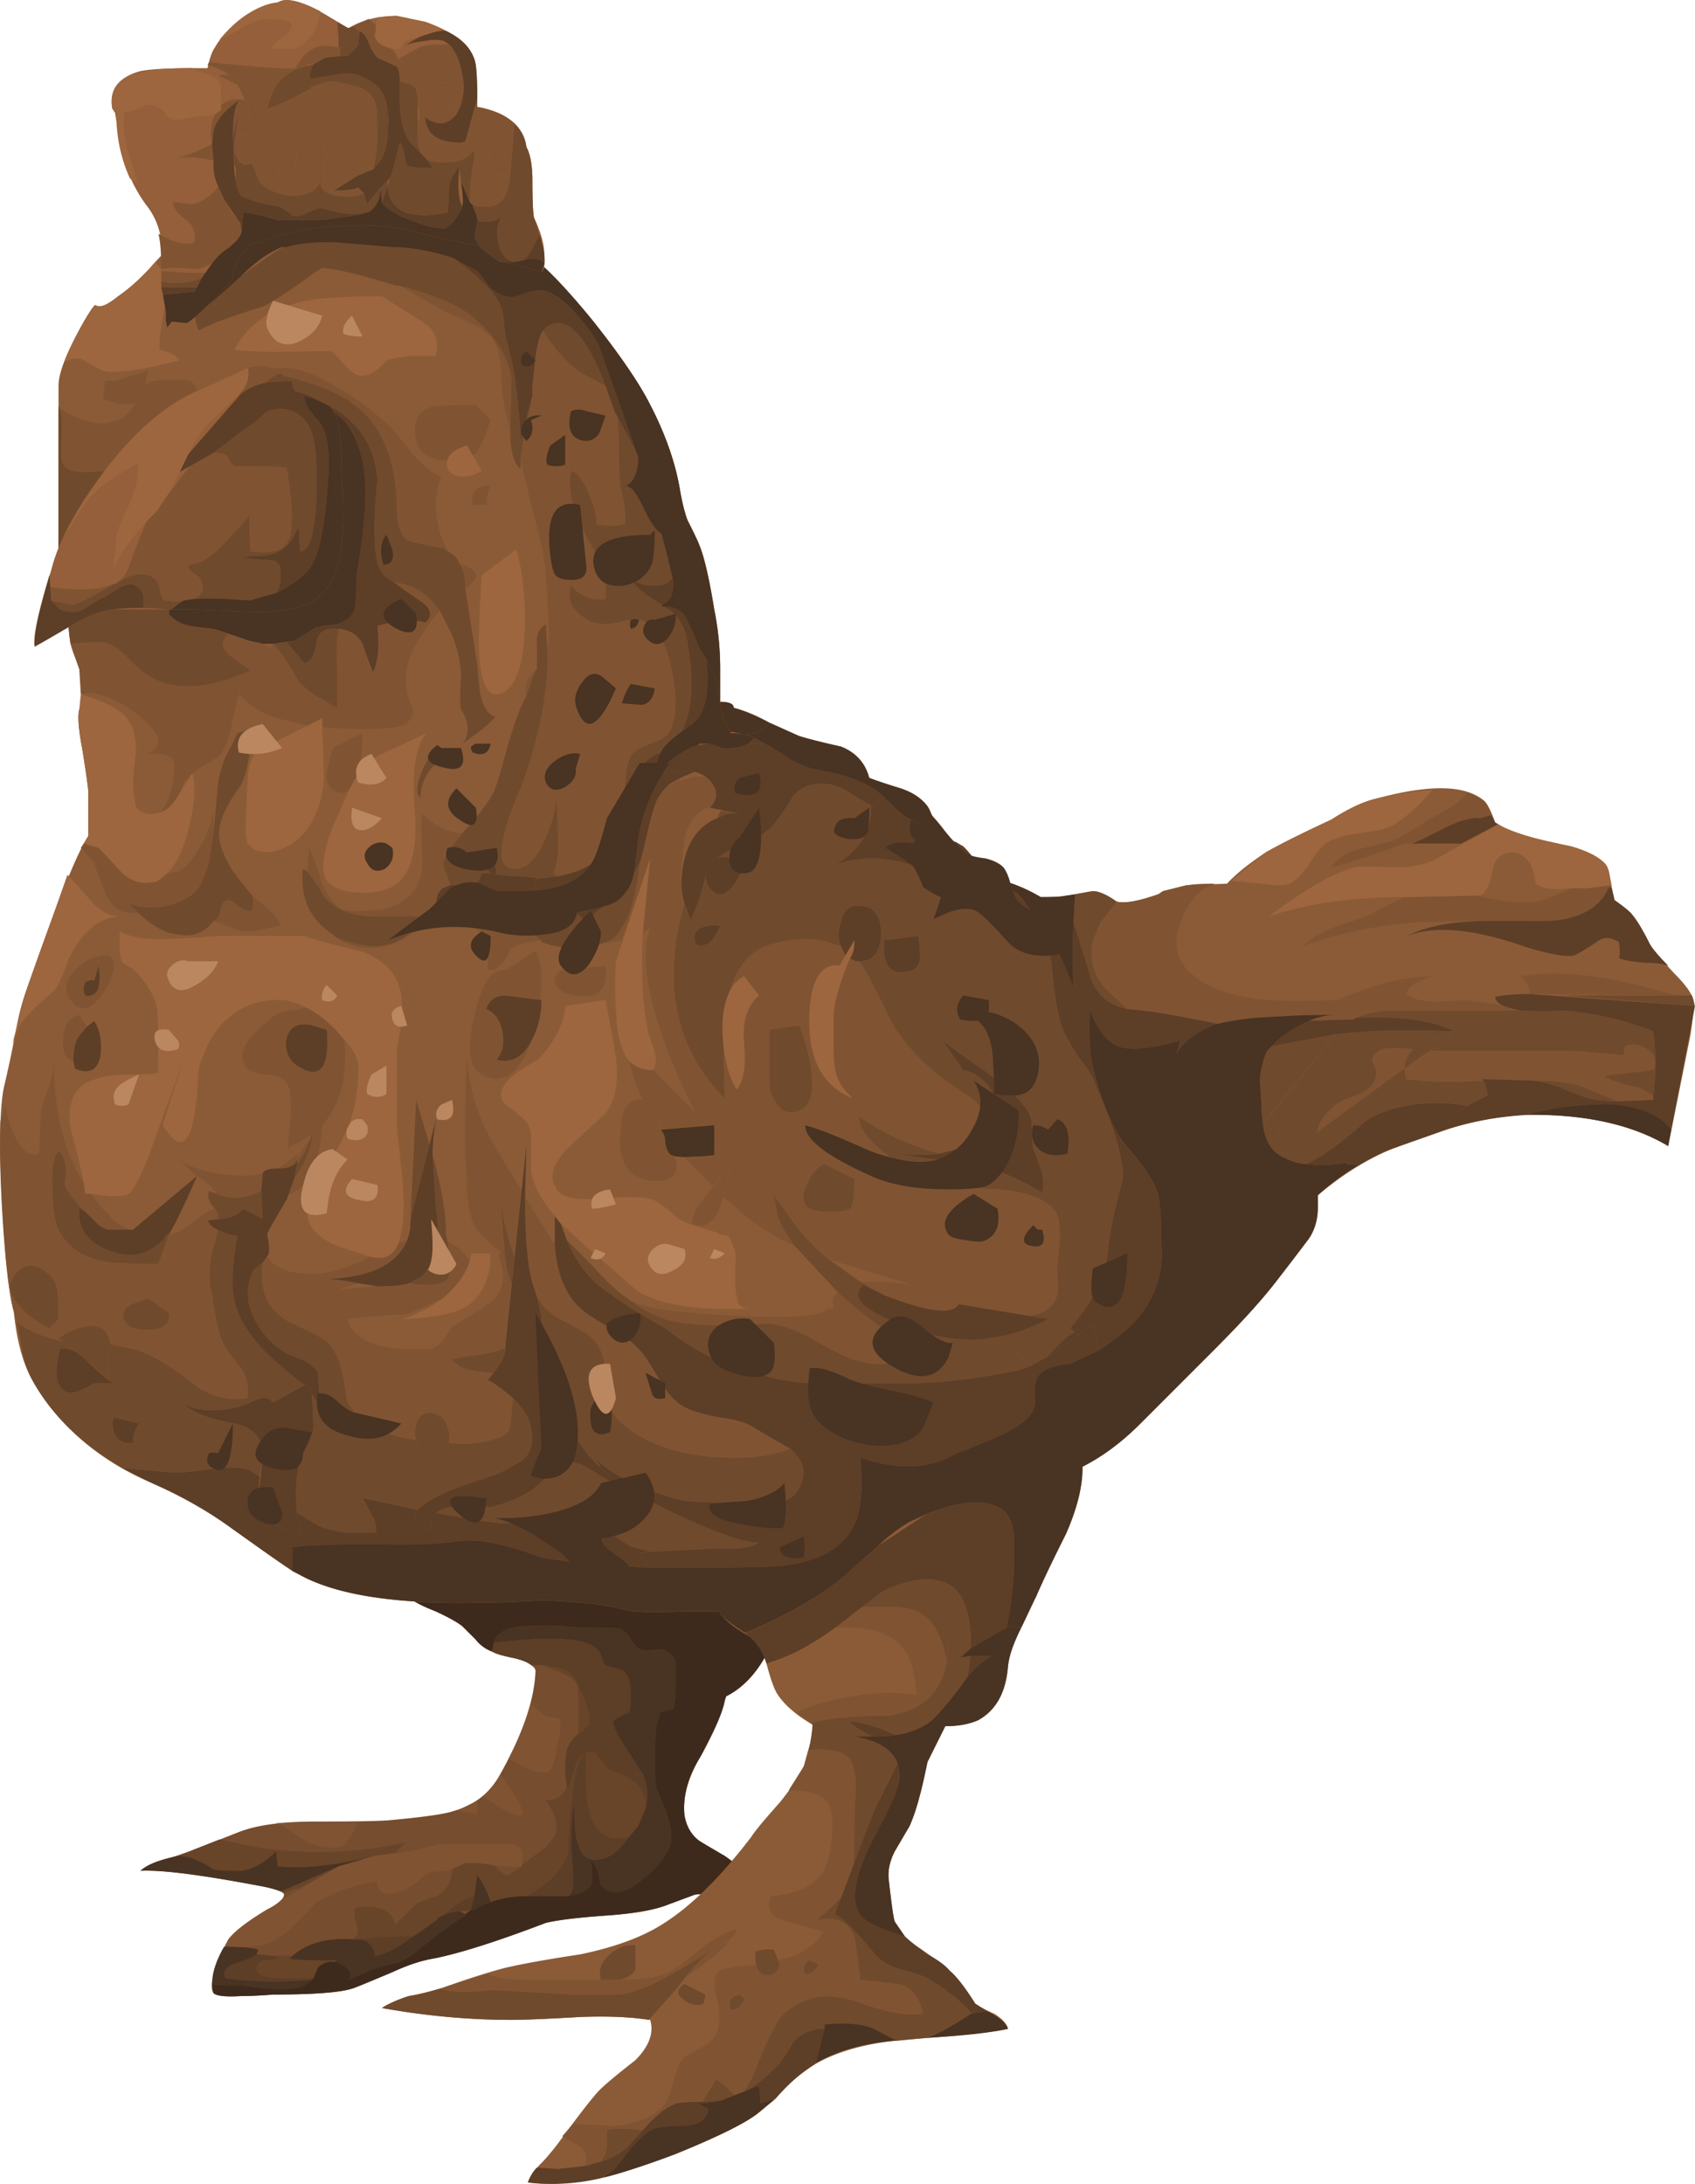
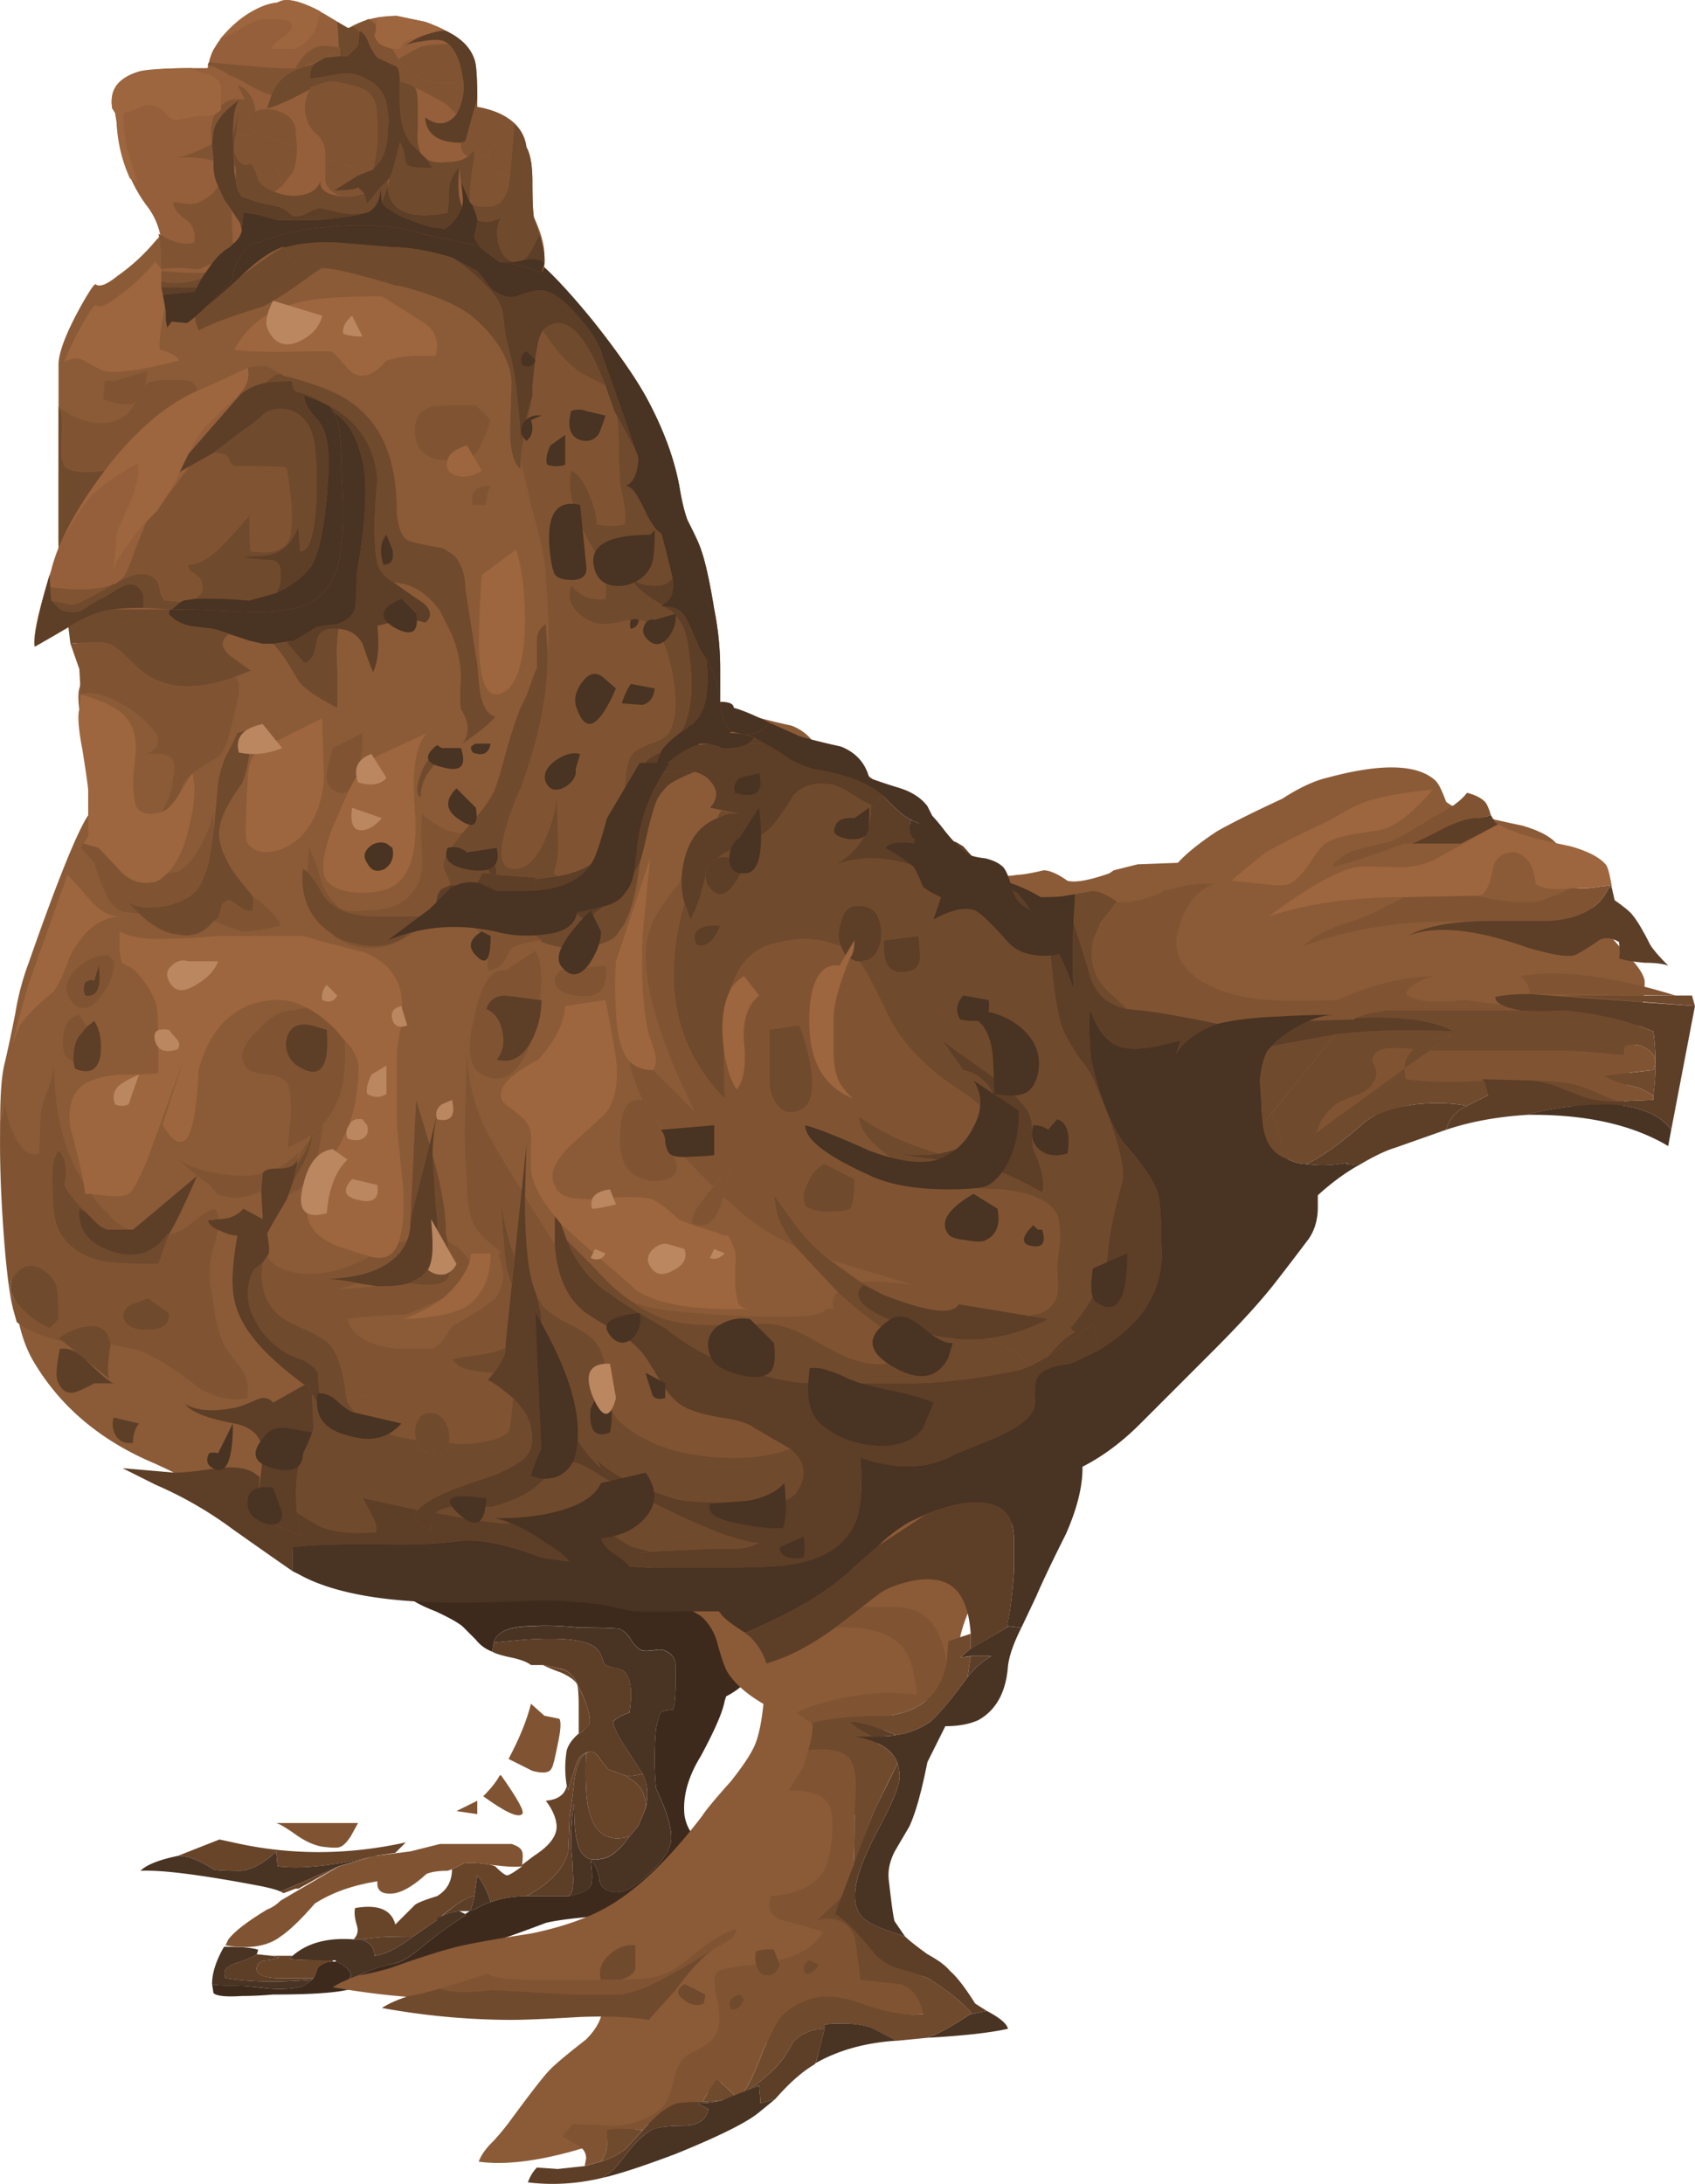
<svg xmlns="http://www.w3.org/2000/svg" viewBox="0 0 56.862 73.235">
  <g fill-rule="evenodd">
-     <path d="M13.662 53.535c-.932-.731-1.43-1.235-1.5-1.499l8.8-3.3c1.665.634 2.783 1.113 3.35 1.45 1.132.733 1.753 1.684 1.85 2.847.068.97-.083 1.787-.45 2.45-.366.67-.815 1.133-1.352 1.402l-.049.151c-.063.366-.331.981-.8 1.851-.43.698-.616 1.367-.547 1.997.064.366.23.65.499.85.165.102.448.268.848.502.968.665 1.05 1.099.249 1.299-.566-.034-.981-.034-1.25 0l-.946.352c-.435.167-1.099.283-2.003.347-.966.068-1.65.151-2.051.248-1.665.635-2.929 1.035-3.799 1.202-.4.068-.848.22-1.347.45-.869.366-1.318.551-1.353.551-.4.131-1.283.2-2.651.2-.395.034-.747.049-1.05.049-.532.035-.849 0-.948-.098-.102-.136-.067-.435.1-.904.135-.366.267-.663.4-.897.2-.269.634-.601 1.298-1.001.435-.23.62-.415.551-.548-.034-.102-.317-.185-.849-.253-1.933-.367-3.252-.533-3.95-.498.103-.098.65-.318 1.65-.65l1.65-.649c.602-.235 1.45-.351 2.55-.351 1.435 0 2.284-.02 2.548-.05 1.104-.102 1.802-.2 2.1-.302.702-.2 1.221-.6 1.552-1.202.767-1.362 1.168-2.528 1.202-3.496 0-.068-.054-.136-.152-.2-.102-.103-.317-.185-.65-.249-.33-.069-.55-.136-.648-.2a1.24 1.24 0 01-.552-.4l-.45-.45c-.166-.136-.468-.302-.898-.502-.434-.167-.752-.333-.952-.499z" fill="#764d2f" />
    <path d="M18.911 55.986c.234.099.4.299.503.602.166.297.283.6.347.898.034.165.034.283 0 .352l-.25.248-.097.049v-.899c0-.4-.019-.648-.054-.751-.063-.133-.249-.264-.546-.4a5.527 5.527 0 01-.602-.25h.05l.65.151zM12.564 62.236h.049c-1.437.333-2.535.45-3.302.348l-.048-.499c-.367.366-.752.586-1.153.65-.532 0-.849-.015-.947-.049-.47-.302-.85-.45-1.152-.45h-.048l1.4-.551.45.097c1.9.435 3.832.435 5.8 0l-.352.352-.697.102zM19.663 58.785c.156-.074.288-.04.4.103.065.097.18.248.347.448l.553.2.302.2c.229.167.366.415.395.748v.151l-.249.601-.297.352c-.704.194-1.153-.084-1.353-.856-.098-.366-.132-1.014-.098-1.947-.2.136-.332.449-.4.951-.07.602-.118.983-.152 1.148l-.048 1.201c-.132.566-.6 1.065-1.402 1.5-.43 0-.83.068-1.201.2a2.77 2.77 0 00-.449-.899l-.098.699c-.268.034-.683.303-1.25.8l-.8.552c-.636 0-1.084.014-1.348.05l-.401.048h-.254c.138-.133.171-.299.103-.499-.068-.234-.083-.415-.05-.551.768-.133 1.217.049 1.348.551l.65-.649c.069-.068.318-.17.751-.302.333-.201.5-.499.5-.899l.4-.2c.2-.035.503-.02.898.049l.151.049c.2.2.333.302.4.302.069 0 .235-.102.504-.302v-.049l.395-.299c.571-.366.82-.732.752-1.102-.034-.23-.15-.484-.352-.748.401-.034.635-.2.704-.502l.049.151c0-.035.068-.25.2-.65.068-.303.166-.484.297-.551.035-.02.069-.04.103-.049zM9.912 63.335l-.4.151-.098-.053 1.949-.85-1.348.752h-.103zM11.162 65.786c-.2 0-.366.064-.498.2a4.12 4.12 0 01-.151.348h-1.1c-.566 0-.834-.113-.8-.348.035-.17.152-.254.347-.254.234-.028.371-.063.4-.097l-.249-.049h.704l-.103.098c.132.035.483.049 1.05.049h.4v.053z" fill="#684429" />
    <path d="M8.96 65.733c-.195 0-.313.083-.346.253-.035.23.234.348.8.348h1.099l-.05.053c-1.103.098-2.07.083-2.9-.053-.102-.235.015-.402.347-.499.4-.136.635-.234.704-.302l.497.053.249.049c-.029.034-.166.069-.4.097zM15.761 64.088h-.351a1.77 1.77 0 00-.595.175c.488-.42.854-.65 1.097-.678-.067.302-.116.469-.15.503zM12.564 65.586c0-.268-.151-.448-.45-.551l.401-.049c.264-.035.712-.048 1.348-.048-.533.4-.968.615-1.3.648zM19.262 59.736c.07-.502.2-.815.4-.951-.033.932 0 1.581.1 1.948.2.77.648 1.05 1.352.854-.333.464-.65.713-.953.748-.43.102-.699-.099-.801-.601-.063-.2-.098-.615-.098-1.25-.068.332-.102.815-.102 1.45.034.332.054.601.054.801.03.366.015.615-.054.751l-.098.099h-1.4c.8-.435 1.27-.934 1.4-1.5l.05-1.201c.033-.165.082-.547.15-1.148zM21.563 59.483c.166.337.2.717.097 1.152v-.151c-.029-.333-.166-.581-.395-.748l-.302-.2c.13.03.33.015.6-.053z" fill="#5d3e27" />
    <path d="M18.261 55.835h-.448c-.132-.103-.352-.185-.65-.249-.332-.068-.552-.136-.65-.2l.05-.302 1-.098c1.397-.102 2.232.014 2.5.352.065.063.132.214.2.448.064.064.2.118.4.146.167.035.284.103.348.202.17.233.2.668.103 1.303-.235.063-.42.166-.553.298.035.2.186.498.45.899.303.468.483.751.551.848-.268.07-.463.084-.6.054l-.552-.2a5.572 5.572 0 01-.346-.448c-.133-.172-.303-.187-.504-.054-.131.067-.229.248-.298.551-.13.4-.2.615-.2.65l-.048-.151a3.489 3.489 0 010-1.196c.063-.202.2-.387.4-.553l.097-.049.25-.253c.034-.064.034-.182 0-.347a3.267 3.267 0 00-.347-.903c-.103-.298-.269-.498-.503-.602l-.65-.146z" fill="#5d3e27" />
    <path d="M12.212 52.236l-.05-.2 8.8-3.3c1.402.498 2.334.884 2.803 1.148 1.03.536 1.729 1.186 2.099 1.952-2.202-.068-4.17-.053-5.903.049-3.467.069-6.05.181-7.748.351zM17.564 54.986l-1.002.098c.098-.367.533-.548 1.3-.548.4-.034.932-.019 1.6.049.83 0 1.285.015 1.348.049a.867.867 0 01.352.352c.132.2.25.318.352.351.063.034.215.034.448 0 .167-.033.3-.02.402.05.2.102.297.248.297.448v.601c0 .503-.034.8-.097.899-.2 0-.333.034-.402.102-.033.034-.082.2-.15.498a10.413 10.413 0 000 2.051c.332.703.503 1.235.503 1.601.029.435-.338.948-1.104 1.553-.332.264-.63.366-.899.297-.268-.067-.4-.215-.4-.448-.068-.303-.166-.503-.297-.602.062.435.062.72 0 .85-.103.167-.353.284-.753.352l.098-.103c.069-.131.084-.38.054-.746 0-.2-.02-.469-.054-.801 0-.635.034-1.118.102-1.45 0 .635.035 1.05.098 1.25.102.497.371.698.801.6.303-.034.62-.283.953-.752l.297-.35.249-.597c.102-.435.069-.82-.098-1.153-.068-.097-.248-.385-.55-.85-.265-.4-.416-.697-.45-.897.132-.138.317-.235.552-.303.097-.635.062-1.065-.103-1.3-.064-.102-.181-.165-.347-.2-.2-.033-.337-.082-.4-.15-.069-.23-.137-.38-.2-.45-.269-.337-1.104-.453-2.5-.35zM10.761 65.733c-.566 0-.917-.014-1.048-.05l.102-.097c.498-.435 1.181-.615 2.045-.551h.254c.298.103.45.283.45.551.331-.033.766-.248 1.298-.648l.8-.553v-.049c.235-.136.484-.22.748-.248l.2.097v.049c-.4.235-.966.654-1.699 1.25-.264.2-.484.317-.65.351-.469.103-.83.22-1.099.352l-.502.2c.137-.068.151-.166.054-.302a.945.945 0 00-.449-.299v-.048h-.504v-.005zM8.614 65.532c-.069.07-.304.172-.704.303-.333.103-.449.269-.346.499.83.136 1.796.151 2.9.053l-.254.2c-.264.098-.664.132-1.196.098a11.105 11.105 0 00-1.202-.098c-.4 0-.635-.02-.698-.053 0-.367.132-.782.401-1.25.595 0 .981.033 1.147.102l-.048.147zM15.761 64.088c.035-.034.084-.2.152-.503l.098-.699c.2.264.352.567.449.899a2.762 2.762 0 00-.547.249l-.152.054zM11.363 62.584l-1.95.848c-.135-.062-.384-.13-.75-.2-1.934-.366-3.253-.532-3.95-.497.2-.2.614-.366 1.25-.499h.048c.303 0 .683.148 1.151.45.1.034.415.049.948.049.401-.064.786-.284 1.153-.65l.048.499c.728.097 1.754-.005 3.076-.299l-1.025.299z" fill="#493322" />
    <path d="M12.564 62.236l1.201-.151.996-.249h2.402c.2.064.317.147.352.249.029.069.029.215 0 .45v.049c-.171.033-.517.018-1.055-.049-.395-.064-.699-.084-.899-.049l-.4.2-.146.049c-.302 0-.537.034-.704.103-.4.366-.746.58-1.05.648-.433.064-.633-.067-.6-.4-.83.133-1.533.382-2.1.748-.463.536-.848.902-1.147 1.104-.434.33-1.05.433-1.85.297l.097-.2c.2-.264.635-.601 1.299-1.001.171-.064.318-.166.454-.298l1.949-1.147 1.2-.353zM17.515 60.835c-.138.133-.571-.068-1.304-.6.269-.269.449-.499.552-.699h.048c.566.802.801 1.232.704 1.299zM16.011 60.386v.449l-.698-.103.698-.346zM17.861 59.385l-.801-.4c.371-.699.621-1.314.752-1.851l.45.401.503.103c.063.097.049.38-.054.848-.097.499-.166.768-.2.797-.063.17-.283.2-.65.102zM9.262 61.134h2.75l-.25.453c-.13.195-.248.313-.35.347-.065.035-.25.035-.548 0-.268-.034-.552-.152-.849-.347-.371-.268-.62-.42-.753-.453z" fill="#805432" />
    <path d="M13.662 53.535c-.8-.6-1.285-1.035-1.45-1.299 1.7-.17 4.282-.282 7.75-.351 1.732-.103 3.7-.117 5.902-.049.166.367.263.767.298 1.197.068.967-.083 1.782-.45 2.45s-.815 1.133-1.352 1.402l-.049.151c-.063.366-.331.981-.8 1.851-.43.698-.616 1.367-.547 1.997.064.366.23.65.499.85.165.102.448.268.848.502.968.665 1.05 1.099.249 1.299-.566-.034-.981-.034-1.25 0l-.946.352c-.435.167-1.099.283-2.003.347-.966.068-1.65.151-2.051.248-1.665.635-2.929 1.035-3.799 1.202-.4.068-.848.22-1.347.45-.869.366-1.318.551-1.353.551-.4.131-1.283.2-2.651.2-.395.034-.747.049-1.05.049-.532.035-.849 0-.948-.098l-.048-.302c.063.033.298.048.698.048.235 0 .635.034 1.202.103.532.034.932 0 1.196-.103l.254-.194.049-.054c.035-.064.083-.181.15-.353a.682.682 0 01.5-.2h.102a.952.952 0 01.449.304c.097.131.083.234-.054.302l.502-.2c.27-.137.63-.255 1.1-.352.165-.034.385-.151.65-.351.732-.6 1.298-1.015 1.698-1.25v-.049l.151-.103.151-.048c.167-.098.353-.187.548-.249.371-.133.771-.2 1.201-.2h1.401c.4-.069.65-.186.753-.353.062-.13.062-.415 0-.848.131.102.229.302.297.6 0 .235.132.386.4.448.27.07.567-.033.9-.297.765-.6 1.132-1.118 1.103-1.553 0-.366-.171-.898-.504-1.6a10.362 10.362 0 010-2.047c.069-.303.118-.469.151-.503.07-.063.202-.097.402-.097.063-.104.097-.401.097-.904v-.601c0-.195-.097-.346-.297-.449-.103-.064-.235-.082-.402-.049-.233.034-.385.034-.448 0-.103-.033-.22-.15-.352-.35a.824.824 0 00-.352-.348c-.063-.034-.517-.054-1.348-.054-.668-.063-1.2-.083-1.6-.049-.767 0-1.202.186-1.3.553l-.048.302a1.24 1.24 0 01-.551-.4l-.45-.45c-.167-.136-.47-.302-.9-.502-.433-.167-.75-.333-.95-.499z" fill="#3e2a1c" />
-     <path d="M15.464 6.588c.566.063.996.33 1.299.796.434.634.78 1.035 1.05 1.201.532.4 1.23 1.133 2.1 2.201.766.968 1.352 1.798 1.747 2.5.601 1.099.986 2.149 1.153 3.15.068.4.15.733.248 1.002.235.463.367.746.402.848.165.402.33 1.114.497 2.149.136.669.2 1.333.2 2.003v1.097c.302 0 .454.069.454.201.401.098.796.268 1.196.498l1.001.449c.333.102.801.22 1.401.352.5.2.817.551.948 1.05.269.103.62.219 1.05.351.4.132.703.332.904.6.062.064.131.23.2.499.097.2.2.351.297.449.166.132.4.269.699.4.17.132.385.435.649.899l.503.2a5.378 5.378 0 011.45.6c.434 0 .713-.014.85-.048.165 0 .468-.049.898-.151.2 0 .469.116.801.351.269.069.733-.015 1.402-.249l.15-.102.802-.201 1.348-.05c.268-.297.697-.648 1.298-1.048.469-.269 1.201-.635 2.201-1.099.568-.366 1.065-.601 1.5-.703 1.835-.498 3.052-.464 3.653.102.098.098.214.333.346.699.2.17.62.336 1.25.502.234.064.669.167 1.304.298.566.166.947.366 1.147.601.098.131.152.331.152.6.028.299.082.499.146.601.338.234.537.4.601.498.17.2.366.532.6 1.001.103.166.367.484.802.953.366.366.585.663.648.897.035.099 0 .484-.097 1.148l-.751 3.75c-1.168-.698-2.687-1.05-4.552-1.05-1.265 0-2.797.367-4.6 1.103-.863.333-1.733.865-2.602 1.598v.4c0 .4-.098.752-.298 1.05-.4.532-.786 1.035-1.147 1.499-.469.605-1.138 1.337-2.003 2.202l-2.5 2.5c-.633.635-1.283 1.118-1.947 1.45v.049c0 .635-.186 1.367-.553 2.202-.468.933-.8 1.63-1 2.099-.567.968-.883 1.749-.947 2.349-.069.87-.401 1.47-1.001 1.802-.303.132-.67.2-1.104.2l-.595 1.202c-.103.497-.186.863-.25 1.098-.103.4-.219.752-.351 1.05l-.498.849c-.171.338-.235.65-.2.953.098.863.165 1.332.2 1.396.131.337.415.635.849.904.567.395.899.648.996.747.235.2.518.566.855 1.103.064.063.283.18.649.347.264.165.415.336.45.503-.401.097-1.499.215-3.301.35-1.333.098-2.403.382-3.198.85a6.85 6.85 0 00-.952.748c-.435.434-.733.718-.9.849-.4.338-1.332.801-2.802 1.401-2.1.802-3.75 1.119-4.951.953.069-.2.22-.42.454-.654.132-.132.317-.347.547-.645.733-1.001 1.202-1.601 1.402-1.801.2-.201.6-.533 1.2-1.001.465-.47.63-.92.498-1.353-.63-.097-1.416-.132-2.348-.097-1.07.062-1.85.097-2.35.097-1.365 0-2.802-.132-4.3-.396.2-.136.497-.268.898-.4a9.01 9.01 0 001.05-.249c.933-.337 1.67-.566 2.202-.704.566-.131 1.4-.282 2.5-.448.967-.2 1.767-.47 2.397-.802 1.07-.566 2.183-1.616 3.35-3.148.103-.167.42-.553.953-1.148.4-.502.668-.904.8-1.201.132-.298.235-.766.298-1.401-.567-.333-.967-.684-1.196-1.05-.102-.167-.22-.498-.352-1.002a1.822 1.822 0 00-.552-.898c-.532-.298-.863-.567-1.001-.8l-.049-.05H22.91c-.966.035-1.616.02-1.947-.048a7.203 7.203 0 00-1.5-.249c-.767-.068-1.318-.083-1.65-.053-.635.033-1.217.053-1.748.053-2.804.063-4.82-.255-6.05-.952-.269-.133-.972-.615-2.105-1.45a15.799 15.799 0 00-2.7-1.554c-1.831-.766-3.199-1.919-4.096-3.451-.333-.566-.553-1.348-.65-2.349-.171-.635-.303-1.885-.4-3.75-.103-1.967-.069-3.266.097-3.901.103-.435.22-.981.352-1.651a8.872 8.872 0 01.45-1.7c.966-2.763 1.635-4.413 2-4.95v-1.445c0-.138-.068-.62-.2-1.45-.135-.704-.165-1.153-.102-1.353.103-.332.103-.781 0-1.347l-.146-.402a2.487 2.487 0 01-.2-.951c0-.201-.054-.567-.152-1.099-.132-.532-.2-.932-.2-1.201v-5.85c0-.435.283-1.152.85-2.149.235-.4.366-.586.4-.551.132.103.38 0 .747-.297a6.512 6.512 0 001.25-1.153c.371-.401.62-.635.753-.699.33-.102.95-.532 1.85-1.303.966-.698 2.348-.962 4.15-.797.967.099 2.133.299 3.5.602z" fill="#8b5b37" />
+     <path d="M15.464 6.588c.566.063.996.33 1.299.796.434.634.78 1.035 1.05 1.201.532.4 1.23 1.133 2.1 2.201.766.968 1.352 1.798 1.747 2.5.601 1.099.986 2.149 1.153 3.15.068.4.15.733.248 1.002.235.463.367.746.402.848.165.402.33 1.114.497 2.149.136.669.2 1.333.2 2.003v1.097l1.001.449c.333.102.801.22 1.401.352.5.2.817.551.948 1.05.269.103.62.219 1.05.351.4.132.703.332.904.6.062.064.131.23.2.499.097.2.2.351.297.449.166.132.4.269.699.4.17.132.385.435.649.899l.503.2a5.378 5.378 0 011.45.6c.434 0 .713-.014.85-.048.165 0 .468-.049.898-.151.2 0 .469.116.801.351.269.069.733-.015 1.402-.249l.15-.102.802-.201 1.348-.05c.268-.297.697-.648 1.298-1.048.469-.269 1.201-.635 2.201-1.099.568-.366 1.065-.601 1.5-.703 1.835-.498 3.052-.464 3.653.102.098.098.214.333.346.699.2.17.62.336 1.25.502.234.064.669.167 1.304.298.566.166.947.366 1.147.601.098.131.152.331.152.6.028.299.082.499.146.601.338.234.537.4.601.498.17.2.366.532.6 1.001.103.166.367.484.802.953.366.366.585.663.648.897.035.099 0 .484-.097 1.148l-.751 3.75c-1.168-.698-2.687-1.05-4.552-1.05-1.265 0-2.797.367-4.6 1.103-.863.333-1.733.865-2.602 1.598v.4c0 .4-.098.752-.298 1.05-.4.532-.786 1.035-1.147 1.499-.469.605-1.138 1.337-2.003 2.202l-2.5 2.5c-.633.635-1.283 1.118-1.947 1.45v.049c0 .635-.186 1.367-.553 2.202-.468.933-.8 1.63-1 2.099-.567.968-.883 1.749-.947 2.349-.069.87-.401 1.47-1.001 1.802-.303.132-.67.2-1.104.2l-.595 1.202c-.103.497-.186.863-.25 1.098-.103.4-.219.752-.351 1.05l-.498.849c-.171.338-.235.65-.2.953.098.863.165 1.332.2 1.396.131.337.415.635.849.904.567.395.899.648.996.747.235.2.518.566.855 1.103.064.063.283.18.649.347.264.165.415.336.45.503-.401.097-1.499.215-3.301.35-1.333.098-2.403.382-3.198.85a6.85 6.85 0 00-.952.748c-.435.434-.733.718-.9.849-.4.338-1.332.801-2.802 1.401-2.1.802-3.75 1.119-4.951.953.069-.2.22-.42.454-.654.132-.132.317-.347.547-.645.733-1.001 1.202-1.601 1.402-1.801.2-.201.6-.533 1.2-1.001.465-.47.63-.92.498-1.353-.63-.097-1.416-.132-2.348-.097-1.07.062-1.85.097-2.35.097-1.365 0-2.802-.132-4.3-.396.2-.136.497-.268.898-.4a9.01 9.01 0 001.05-.249c.933-.337 1.67-.566 2.202-.704.566-.131 1.4-.282 2.5-.448.967-.2 1.767-.47 2.397-.802 1.07-.566 2.183-1.616 3.35-3.148.103-.167.42-.553.953-1.148.4-.502.668-.904.8-1.201.132-.298.235-.766.298-1.401-.567-.333-.967-.684-1.196-1.05-.102-.167-.22-.498-.352-1.002a1.822 1.822 0 00-.552-.898c-.532-.298-.863-.567-1.001-.8l-.049-.05H22.91c-.966.035-1.616.02-1.947-.048a7.203 7.203 0 00-1.5-.249c-.767-.068-1.318-.083-1.65-.053-.635.033-1.217.053-1.748.053-2.804.063-4.82-.255-6.05-.952-.269-.133-.972-.615-2.105-1.45a15.799 15.799 0 00-2.7-1.554c-1.831-.766-3.199-1.919-4.096-3.451-.333-.566-.553-1.348-.65-2.349-.171-.635-.303-1.885-.4-3.75-.103-1.967-.069-3.266.097-3.901.103-.435.22-.981.352-1.651a8.872 8.872 0 01.45-1.7c.966-2.763 1.635-4.413 2-4.95v-1.445c0-.138-.068-.62-.2-1.45-.135-.704-.165-1.153-.102-1.353.103-.332.103-.781 0-1.347l-.146-.402a2.487 2.487 0 01-.2-.951c0-.201-.054-.567-.152-1.099-.132-.532-.2-.932-.2-1.201v-5.85c0-.435.283-1.152.85-2.149.235-.4.366-.586.4-.551.132.103.38 0 .747-.297a6.512 6.512 0 001.25-1.153c.371-.401.62-.635.753-.699.33-.102.95-.532 1.85-1.303.966-.698 2.348-.962 4.15-.797.967.099 2.133.299 3.5.602z" fill="#8b5b37" />
    <path d="M45.912 33.985l-.102-.4a6.69 6.69 0 00-.946-.05c1.201-.531 2.285-.8 3.246-.8-.532.131-.849.331-.948.6.236.166.568.25 1.002.25.235 0 .566-.015 1.001-.05l1.196.153c.103.062.318.13.65.2h-4.497l-.602.097zM33.164 37.984l-.352.248.2-.947c.098.166.152.318.152.45v.249zM18.012 43.486l-.15-.453c-.167-.596-.25-1.563-.25-2.896l1.002 1.597c.062 1.07.415 1.836 1.048 2.3.235.171.568.371 1.002.605.332.196.615.43.85.698.097.098.317.435.648 1.002.27.428.533.712.802.848.23.133.63.25 1.196.348.537.067.917.185 1.152.351a47.17 47.17 0 001.202.703c-.533.196-1.153.298-1.852.298-1.635 0-2.9-.38-3.798-1.147-.337-.269-.503-.733-.503-1.401-.034-.699-.2-1.183-.497-1.452-.133-.13-.402-.297-.802-.497s-.683-.4-.85-.6l-.2-.304zM25.313 40.186c.166.167.415.332.752.498.063.269.263.635.595 1.099-.864-.395-1.583-.88-2.149-1.445l-.248-.2.2-.904c.332.468.614.786.85.952zM15.962 41.188a2.122 2.122 0 01-.25-.802c-.033-.166-.048-.449-.048-.855-.068-.63-.083-1.396-.054-2.3.025-1.088.044-1.796.054-2.123a6.395 6.395 0 00.498 2.476c.2.468.65 1.25 1.353 2.353l-.254 2.197a7.356 7.356 0 01-.45-1.85c.069 1.235.133 2.001.2 2.3l.151.502-.2 1.949v.151c-.233.131-.668.229-1.298.298.332-.333.498-.767.498-1.299v-.303l.45-.35c.302-.397.332-.88.102-1.447l.097-.103c-.4-.297-.684-.56-.849-.795zM21.962 37.384c.035-.264-.102-.435-.4-.499-.2-.4-.35-.835-.448-1.299.2.2.463.298.8.298l1.396 1.401c.338.767.704 1.403 1.104 1.9l-.503.6c-.83-.835-1.367-1.401-1.596-1.699l-.353-.702zM51.314 33.335c0-.234-.103-.434-.303-.6 1.304-.235 3.031-.015 5.2.649l-4.897-.049z" fill="#805432" />
    <path d="M25.064 44.136c1.733.064 2.617-.02 2.646-.248h.254c-.069-.27-.02-.455.146-.553.767.699 1.5 1.25 2.203 1.651 0 .165-.07.347-.2.547-.27.268-.767.283-1.5.053-.234-.068-.703-.302-1.4-.702-.533-.299-1.017-.465-1.452-.499-.8.034-1.415.049-1.85.049-.732 0-1.314-.083-1.749-.249-.4-.166-.702-.333-.897-.498l.546.147c.566.136 1.651.233 3.253.302zM35.464 43.433c-.069.268-.254.468-.552.6l-.4.103-2.35-.4c-.2.367-1.035.268-2.5-.298l-.8-.454c.47-.034 1.05 0 1.748.102l-2.798-.85c-.4-.302-.8-.717-1.2-1.25a9.605 9.605 0 003.598.899c.6.034 1.084-.151 1.45-.551.235-.299.469-.802.704-1.499l1.196.049c1.035.102 1.67.385 1.899.848.068.172.102.47.102.904-.067.464-.102.767-.102.899.035.469.035.766.005.898zM31.762 55.733c-.102.503-.282.883-.55 1.152l-.45-.049c-.063-.6-.166-1.035-.298-1.303-.336-.698-1.153-1.015-2.451-.948l.85-.697h1.152c.395 0 .733.097.996.297.367.269.615.781.752 1.548zM36.914 30.933l.248 2.25v.05c-.468-.464-.633-1.03-.502-1.7l.254-.6zM13.96 48.286c-1.099-.136-1.865-.551-2.3-1.25l-.049-.2c.4 0 .966-.034 1.699-.102.435-.034.884-.2 1.352-.498l.7-.45c.2.133.6.215 1.2.249l-.2.25c.132.034.416.234.85.6l-.05.502c-.033.367-.067.563-.102.597-.029.102-.214.2-.546.302-.533.133-1.02.166-1.45.103a1.07 1.07 0 00-.103-.654.591.591 0 00-.45-.348c-.233-.033-.4.05-.497.25a.87.87 0 00-.054.65zM47.964 35.235h4.497c.4 0 1.069.049 2.002.151l.048-.302a.773.773 0 01.753.102c.263.166.332.4.2.698a45.46 45.46 0 00-1.65.201c.2.131.6.267 1.201.4l.449.249v.151l-1.201.049-.953-.4c-.434-.2-1.049-.298-1.85-.298l-1.747-.049.048.05c-.996.067-1.866.048-2.599-.05l-.048-.352.85-.6zM8.31 46.885c-.566.098-1.113-.015-1.65-.351l1.65.151v.2zM46.265 35.235c.131-.098.512-.117 1.147-.049-.2.2-.302.415-.302.649l-2.95 2.149c.103-.367.318-.684.65-.948.067-.067.336-.185.8-.351.302-.131.484-.333.552-.6.034-.099 0-.25-.102-.45-.064-.131.005-.269.205-.4zM24.961 67.036l-.146-.151c-.304.064-.401.235-.304.499.202.033.353-.084.45-.348zm2.5-1.152l-.298-.152c-.2.103-.25.254-.152.455.167.03.318-.068.45-.303zm-1.001-5.849l.503-.801.15-.547c.666-.068 1.115.014 1.35.25.165.165.248.497.248 1-.03.595-.048.982-.048 1.148 0 .897-.015 1.435-.05 1.601l-.352.899-.848.8c.635-.131 1.05.049 1.25.552.033.132.102.615.2 1.45.863.098 1.318.147 1.347.147.4.136.65.468.753 1.001-.47.062-1.1-.035-1.9-.304-.767-.297-1.402-.365-1.9-.2-.47.171-.8.386-1 .655-.098.131-.284.483-.553 1.05-.297.795-.532 1.279-.697 1.45l-.25.098c-.332-.333-.552-.518-.65-.553l-.448.753c-.401 0-.684.02-.855.048-.332.103-.712.4-1.147.904-.567-.069-.967-.069-1.202 0v.546a1.14 1.14 0 01-.2.504l-.547.146.049-.248c0-.202-.103-.353-.303-.45a11.45 11.45 0 01-.497-.298l.35-.4c.298 0 .733.014 1.3.049.468 0 .918-.118 1.347-.353.303-.165.484-.366.553-.6.067-.132.15-.4.248-.8.103-.332.249-.547.449-.65.401-.2.655-.35.753-.45.297-.297.35-.815.15-1.547-.068-.4-.053-.649.05-.751.068-.069.317-.133.752-.202l.546-.048c.069.235.187.352.352.352.2.029.352-.084.45-.352l-.05-.152c.733-.166 1.23-.482 1.5-.947-.07-.034-.47-.151-1.202-.351-.532-.103-.717-.385-.547-.849.899-.069 1.5-.366 1.797-.899.103-.2.185-.552.249-1.05.034-.537 0-.904-.097-1.104-.167-.332-.615-.497-1.353-.497z" fill="#805432" />
    <path d="M31.211 56.885c-.298.333-.767.552-1.396.65-1.167 0-2.036.083-2.603.249l-.498-.352c.464-.23 1.079-.415 1.851-.547.795-.136 1.532-.151 2.196-.054l.45.054zM24.063 65.284c-.7.435-1.235.751-1.602.952-.63.366-1.182.58-1.651.649h-1.65c-1.166-.069-2.046-.117-2.646-.151-.869.102-1.45.082-1.753-.049l1.602-.498c.2.132.648.2 1.347.2h3.1c.704 0 1.201-.068 1.505-.2.263-.102.649-.37 1.147-.8.47-.367.884-.602 1.25-.704 0 .102-.068.22-.2.352l-.45.249z" fill="#805432" />
-     <path d="M22.964 66.334c.43-.533.801-.884 1.098-1.05l.45-.2c-.435.433-.947.848-1.548 1.25zM15.962 19.282c.034.103-.083.254-.352.454 0-.336-.063-.62-.2-.849.371.132.552.264.552.395zM14.815 15.986c-.235.499-.255 1.134-.054 1.9l.254.6-.151-.102c-.566-.098-.953-.18-1.153-.249-.23-.103-.366-.435-.401-1.001 0-1.733-.517-2.949-1.547-3.648-.4-.302-1.1-.585-2.1-.849-.365-.068-.634-.068-.8 0-.167.063-.352.25-.553.547l-.297.401H7.66c.234-.665.669-1.065 1.299-1.201.635-.133 1.304 0 2.003.4.835.468 1.517.952 2.05 1.45.2.2.468.517.8.952.332.4.665.664 1.002.8zM7.661 21.285h.049l1.104.302.297.147v-.147h.049c.235.23.517.65.855 1.25.166.23.595.533 1.299.9v-1.3c-.035-.57-.02-1.02.048-1.352.367.034.635.2.8.502.133.395.25.713.353.948.166-.333.215-.85.146-1.549.766-.2 1.299-.234 1.601-.102.235-.2.215-.415-.048-.649-.435-.297-.767-.532-1.002-.699.602.035 1.12.348 1.55.948-.202.2-.402.468-.602.801-.464.634-.63 1.299-.498 2.001.103.264.165.435.2.499.034.131-.035.283-.2.449-.132.132-.483.2-1.05.2-.366.035-.967.02-1.802-.049v-.297l-.449.248-.85-.2a2.835 2.835 0 01-1.499-.85v-.351l-.102-.249.502-.2c-.433-.303-.668-.468-.702-.503-.298-.264-.313-.498-.049-.698zM17.661 22.886c.034-.102.131-.235.303-.4l-.303.849a1.004 1.004 0 010-.449zM17.163 12.784l-.05 1.65c-.2-.733-.302-1.348-.302-1.85 0-.601-.117-1.03-.351-1.299-.195-.235-.615-.464-1.25-.699-.166-.068-.766-.4-1.797-1.001 1.133.299 1.933.635 2.397 1.001.835.699 1.285 1.432 1.353 2.198zM21.46 28.936c.069-.2.151-.537.254-1.001.097-.435.2-.786.297-1.05.069-.166.202-.351.402-.551a2.56 2.56 0 011.25-.299c.4.333.468.665.2 1.001-.47.167-.767.518-.9 1.05l-.15 1.45v.049c-.533.635-.87 1.147-1.002 1.549l-.248.151.248-2.5-.947 2.749-.654.102c.302-.102.484-.235.551-.4.333-.366.567-1.133.699-2.3z" fill="#805432" />
    <path d="M20.313 12.935l.297.85.103.2.048.8c0 .665.02 1.167.049 1.5.137.531.186.966.152 1.299a2.24 2.24 0 01-.947 0c0-.299-.084-.63-.254-.997-.166-.435-.366-.703-.601-.8-.131.6.054 1.367.552 2.3.268.43.434.747.498.947.102.268.136.62.102 1.05-.463.067-.85-.084-1.152-.45-.166.503.054.898.655 1.201.229.098.512.117.849.049.401-.098.663-.132.796-.098.502.098.855.63 1.055 1.598.195.868.195 1.552 0 2.05-.069.2-.254.351-.553.45-.366.136-.6.253-.697.351-.2.166-.303.649-.303 1.45l-.152.4c-.098.435-.18.752-.249.947a1.791 1.791 0 01-.546.802c-.303.268-.738.448-1.304.551l-.146-.103c.131-.297.18-.732.146-1.298 0-.298-.015-.748-.049-1.348 0 .435-.117.918-.352 1.45-.263.664-.6 1.017-.995 1.05-.469.034-.601-.351-.401-1.152.097-.43.283-.948.547-1.548.635-1.7.933-3.232.903-4.6.063-.366.048-1.22-.054-2.553-.029-.533-.2-1.314-.498-2.35-.166-.765-.283-1.25-.35-1.45v-.048c.033-.4.15-1.016.35-1.85v-.152l.05-.147v-.351l.102-.953c.063-.463.146-.766.248-.897.402.634.817 1.097 1.25 1.401l.85.449zM15.512 27.935l-.497.65c-.138.234-.171.434-.103.6.103.2.165.366.2.497l-.248.103c-.235.132-.284.499-.152 1.099 0-.034.083-.083.25-.152.365 0 .648-.013.848-.048v-.152h1.001c.333.235.787.572 1.353 1.002-.537.068-.884.166-1.05.302-.2.499-.454.733-.752.699 0-.566-.068-.948-.2-1.148-.097-.17-.214-.268-.352-.302-.165 0-.331-.015-.497-.05-.635 0-1.12.084-1.45.25-.367.234-.67.385-.9.449-.702.132-1.283.02-1.752-.347.269.167.684.283 1.25.347.434 0 .8-.098 1.104-.298.165-.132.464-.366.898-.704H12.66c-.663 0-1.167-.13-1.498-.395-.167-.102-.318-.283-.45-.552-.2-.303-.332-.483-.4-.551l.048-.802c.069.103.167.338.303.704.097.4.2.664.299.801.2.298.365.483.497.547.136.068.4.082.801.048.767 0 1.304-.215 1.602-.648.233-.264.33-.665.297-1.197-.029-.737-.029-1.2 0-1.402.469.435.918.65 1.353.65zM7.412 30.435a.323.323 0 01.25-.249c.068 0 .184.064.35.2.167.131.318.18.45.146a1.224 1.224 0 000-.497c.567.434.884.766.952 1-.537.132-.952.201-1.25.201-.17-.035-.503-.151-1.002-.352l.153-.098a2.09 2.09 0 00.097-.351zM4.16 30.586c-.297-.102-.512-.332-.649-.702a7.017 7.017 0 01-.347-.948 9.132 9.132 0 00-.454-.504l.103-.146.497.146c.035.035.289.304.752.802.298.302.65.42 1.05.351.132 0 .298-.103.498-.303l.352-.048c.268-.132.518-.415.752-.85.23-.4.381-.8.448-1.202v.753c-.067.435-.116.752-.15.953a3.61 3.61 0 01-.352.897c-.2.269-.561.469-1.099.601-.566.098-1.001.049-1.299-.151l.4.4-.502-.049zM10.113 38.585l.297-.401a2.21 2.21 0 01-.449.85v-.146l.151-.303z" fill="#805432" />
    <path d="M10.81 37.735c-.063 1.035-.331 1.747-.795 2.149l-.353.2.202-.548c.366-.532.566-1.02.6-1.45l.097-.151.249-.2zM5.962 38.785c.132.234.552.415 1.25.551.6.098 1.084.118 1.45.049l.152-.049-.049.602c-.538.262-1.035.297-1.504.097-.064-.166-.284-.366-.65-.601-.366-.298-.581-.513-.649-.649zM9.311 39.185c.333-.2.566-.386.704-.551l-.054.253a.33.33 0 01-.146.2c-.103.064-.269.098-.504.098zM8.814 42.335l.146-.201c.2.303.537.483 1.001.552.434.068.884.034 1.353-.102a4.91 4.91 0 001.099-.45c.468.137.78-.014.95-.449l.3-.098c-.343.81-1.227 1.246-2.652 1.3.229.01.562.063 1 .146l-.648.2 1.298-.098c.503 0 .85-.034 1.05-.102.703.102 1.133.053 1.304-.147.098-.136.098-.551 0-1.25.264.098.512.313.746.649-.131.435-.433.85-.897 1.25-.635.299-1.05.484-1.25.548-.87.033-1.519.087-1.954.15.171.602.786.933 1.851 1.002h.952a.93.93 0 00.4-.302l.298-.45c.034-.034.366-.23 1.001-.6v.302c0 .532-.166.966-.498 1.299l-.503.102.2.195-.699.455c-.468.298-.917.464-1.352.498-.733.068-1.299.102-1.699.102-.097-.903-.297-1.503-.6-1.801-.132-.133-.499-.333-1.099-.601-.468-.2-.78-.484-.952-.849-.166-.333-.215-.748-.146-1.25zM1.963 44.234c0-.664-.034-1.065-.103-1.202a1.219 1.219 0 00-.498-.497c-.268-.133-.498-.117-.698.049-.4.336-.42.717-.054 1.152.269.332.62.6 1.05.8l.303-.302zm3.052.351c.464 0 .679-.185.649-.551l-.703-.499a3.74 3.74 0 01-.547.201c-.234.132-.318.298-.254.498.102.268.386.386.855.351zm.649-3.197c.264-.035.532-.172.796-.402.338-.267.586-.42.752-.453l.103.2v.15l-.352.05c.097.166.215.268.352.303l-.103.449c-.2.6-.234 1.167-.098 1.699.099.801.23 1.367.401 1.7.029.102.215.351.546.751.2.299.284.581.249.85l-1.65-.151c-.932-.733-1.665-1.168-2.197-1.299l-.752-.151c-.063-.264-.146-.43-.248-.499-.167-.131-.435-.151-.802-.049-.297.098-.532.215-.698.352l.15.098-.4-.102c-.468-.133-.85-.318-1.152-.548l-.097-.351c-.136-.469-.254-1.382-.351-2.749-.098-1.401-.133-2.617-.098-3.652.098-.2.146-.401.146-.601.069.435.185.82.352 1.152.235.464.498.65.8.553l.05-1.25c0-.202.082-.504.248-.904.133-.386.195-.679.2-.874.005 1.621.338 2.964 1.002 4.023l.048.352h.2c.167.269.367.498.602.698.165.235.4.4.697.503h-.746a.91.91 0 01-.401-.25l-.352-.351c-.4-.4-.63-.697-.699-.899.1-.566.036-.951-.2-1.151-.164.2-.233.615-.2 1.25 0 .634.07 1.103.2 1.401.27.532.748.884 1.45 1.049.333.064.968.099 1.9.099l.352-.996zM37.163 33.184l-.25-2.251.548-.698c.269.069.733-.015 1.402-.249l.15-.102.802-.201h.049c.2-.034.497-.05.897-.05-.6.202-1.015.733-1.25 1.603-.165.698.118 1.264.85 1.699.567.333 1.304.532 2.203.6.497.035 1.263.035 2.3 0 .4 0 .717.015.946.05l.102.4-.448.151-.054.049.054-.098-.103.098-1.45.049c.283-.123.566-.19.85-.2-.776 0-1.392.02-1.851.053-.83.03-1.514.113-2.05.25-1.134-.235-1.983-.387-2.55-.45l-.498-.053-.65-.602v-.048zM27.114 39.634c-.17.303-.2.552-.103.752.035.131.269.215.699.249.435 0 .703-.034.801-.103.103-.097.152-.434.152-1l-1.002-.498c-.23.102-.415.302-.547.6zm-.303-5.249l-1.001.151v1.7c0 .298.084.567.255.8.2.264.449.333.746.2.367-.136.504-.585.402-1.352-.07-.498-.202-1-.402-1.499zm-5.151-2.349c0-.336.054-.635.151-.902.133-.402.469-.914 1.002-1.549v-.049l.048-.054c0 .338.034.602.103.802-.767 2.666-.318 4.853 1.347 6.552l-.049-1.85c.07.664.215 1.181.45 1.548.234-.264.317-.782.25-1.548-.065-.732.102-1.27.502-1.602l-.503-.649c-.23.131-.401.317-.498.551.234-.8.634-1.317 1.2-1.552.768-.264 1.466-.318 2.1-.147l.45.147.147.302-.196.348c-.434-.064-.738.2-.903.8-.098.401-.132.87-.098 1.401.068 1.134.547 1.885 1.45 2.251-.303-.269-.483-.532-.552-.801-.063-.165-.097-.483-.097-.951v-1.05c.03-.464.215-1.099.547-1.9l.2.102h.103c.2.23.532.85 1.001 1.851.331.664.884 1.314 1.645 1.948.034.035.318.235.855.601.331.2.561.415.698.649l-.2.947c-.27.172-.7.318-1.3.455-1.07-.303-1.967-.718-2.7-1.25 0 .532.616 1.162 1.85 1.9.436.263 1.002.43 1.7.498-.234.697-.468 1.2-.698 1.499-.371.4-.855.585-1.45.551a9.606 9.606 0 01-3.604-.899l-.649-.902.103.6c-.333-.167-.586-.332-.753-.498-.235-.166-.517-.484-.85-.952v-.2l-.048.151c-.4-.498-.767-1.133-1.104-1.9l-.498-1.049c-.766-1.734-1.152-3.135-1.152-4.2z" fill="#805432" />
    <path d="M48.663 34.736c-.533.064-.953.215-1.25.45-.635-.068-1.017-.048-1.148.049-.2.131-.269.269-.2.4.098.2.131.351.098.45-.064.268-.25.469-.553.6-.464.166-.733.284-.795.351-.338.264-.553.582-.65.948l-1.104.801c-.034-.401-.166-.884-.4-1.45l2.154-2.652c1.097-.132 2.416-.165 3.95-.098-.669-.366-1.767-.517-3.301-.449l.448-.151.602-.097h4.497c.366.028.849.028 1.45 0 1.104.097 2.099.33 3.003.697.097.733.097 1.45 0 2.149l-.449-.249c-.601-.132-1.001-.269-1.201-.4.2-.035.746-.099 1.65-.201.132-.298.063-.531-.2-.698a.773.773 0 00-.753-.102l-.049.302c-.932-.102-1.6-.151-2-.151h-4.498l.698-.499zM56.762 33.384l.098.352-4.448-.352h4.35z" fill="#704a2d" />
    <path d="M47.413 35.186c.297-.235.717-.386 1.25-.45l-1.553 1.099c.004-.234.103-.449.302-.649zM47.162 36.188c.733.097 1.603.116 2.6.048.067.098.115.268.15.498l-.698.351c-.503-.103-1.084-.116-1.753-.049-.865.133-1.465.367-1.797.699-.767.669-1.387 1.099-1.85 1.299-.2 0-.435-.064-.704-.2l-.049-.049 4.049-2.95.053.352zM51.46 36.236c.801 0 1.416.098 1.85.298l.953.4c-.533 0-.953-.068-1.25-.2a8.154 8.154 0 01-.752-.298 4.447 4.447 0 00-.801-.2zM6.162 9.282c-.2-.063-.2-.497 0-1.298l1-.699-.75 2.95-.25-.953zM9.961 8.936c.4 0 .684.014.849.049l-.249.151c-.766.567-1.347.948-1.747 1.148-1.001.302-1.719.566-2.154.801l-.098-.299v-.053l-.048-.2c.2-.064.717-.48 1.547-1.25.704-.533 1.186-.864 1.45-.997l.45.65zM17.964 22.486l.049-.048v-.802c-.034-.332.068-.566.297-.703l.054.903c.03 1.368-.268 2.9-.903 4.6-.263.6-.45 1.118-.547 1.548-.2.801-.068 1.186.401 1.152.395-.033.732-.386.995-1.05.235-.532.353-1.02.353-1.45.033.6.048 1.05.048 1.348.034.566-.015 1.001-.146 1.299l.146.102-.747.098v-.05l-1.304-.097a.797.797 0 00-.297-.648c-.098.2-.07.4.097.595h-.297c-.064.268-.215.42-.45.453a5.499 5.499 0 00-.6-.053 2.558 2.558 0 00-.2-.498c-.064-.166-.035-.366.102-.6l.498-.65c.635-.699 1-1.201 1.098-1.499.103-.268.235-.717.4-1.352.167-.566.318-1.016.45-1.348l.2-.401.303-.849zM15.81 30.684c-.2.035-.483.049-.849.049.234-.132.518-.2.849-.2v.15zM20.761 14.785l-.048-.8.6 1.099.147.351c.103.298.351 1.153.753 2.549.2.766.316 1.235.35 1.401-.132.2-.365.284-.703.249-.297 0-.532-.098-.697-.298.067.264.415.582 1.05.948v.054h.048l.254.146c.229.2.395.469.498.801.035.103.083.434.15 1 .098.934 0 1.685-.302 2.251-.4.299-.63.533-.698.699-.434.166-.65.4-.65.698h.098a1.777 1.777 0 00-.648.752c0-.801.102-1.284.302-1.45.098-.097.331-.215.698-.351.298-.099.483-.25.552-.45.195-.498.195-1.181 0-2.05-.2-.968-.552-1.5-1.055-1.598-.132-.033-.395 0-.796.098-.336.069-.62.049-.849-.049-.601-.302-.821-.697-.655-1.201.303.366.689.517 1.153.45.033-.435 0-.781-.103-1.05-.064-.2-.23-.518-.497-.948-.5-.937-.684-1.698-.553-2.3.235.098.435.367.601.802.17.366.254.697.254.996.331.067.649.067.948 0 .033-.333-.015-.768-.153-1.299a18.477 18.477 0 01-.049-1.5zM17.91 30.035h.4c.338.067.835.4 1.505 1 0-.234.082-.4.249-.503.097-.063.248-.18.448-.346.298-.269.553-.566.753-.904l.195-.346c-.133 1.166-.366 1.934-.699 2.3-.067.165-.248.298-.551.4-.664.23-1.348.215-2.046-.049v-.053c-.567-.43-1.02-.767-1.353-1.002.567.07.933-.097 1.099-.497zM18.31 10.986c.67-.469 1.334.181 2.002 1.949l-.85-.449c-.433-.304-.848-.767-1.25-1.401l.098-.099z" fill="#704a2d" />
    <path d="M16.46 9.736c.2.23.338.464.4.699l.103.85c.2.732.317 1.299.352 1.699.121 1.055.17 1.665.146 1.826.073-.333.19-.791.351-1.378v.153c-.2.834-.317 1.45-.35 1.85v.297c-.23-.2-.348-.63-.348-1.298l.048-1.65c-.067-.767-.517-1.499-1.352-2.198-.464-.366-1.264-.702-2.398-1.001h-.102c-.995-.303-1.699-.483-2.099-.551l-.401-.049c-.165-.035-.449-.049-.849-.049l-.45-.65h.103c.463-.136 1.05-.185 1.748-.151l1.802.151c.566 0 1.231.118 1.997.348.469.302.904.668 1.299 1.102zM24.815 27.285c-.235-.034-.484.015-.752.153.068-.172.117-.255.15-.255l.602.102zM36.011 30.933l.054-.947c.366-.068.561-.102.6-.102.195 0 .464.116.796.351l-.547.698-.249.6c-.136.67.029 1.236.498 1.7l.65.6c-.7-.132-1.133-.565-1.3-1.298l-.502-1.602zM25.962 40.084l.65.902c.4.533.8.948 1.2 1.25l1.05.748.8.448-.697-.346c-.435.395-.034.83 1.196 1.299a.57.57 0 01.151.601c-.698-.401-1.435-.952-2.202-1.651l-1.45-1.552c-.333-.464-.532-.83-.595-1.1l-.103-.6zM29.663 31.534c-.068.801.18 1.152.747 1.05.269-.03.42-.182.45-.45 0-.132-.015-.38-.05-.747l-1.147.147zm-5.85-.499c-.468.069-.62.284-.45.65.333.098.597-.117.797-.65h-.346zm.25-2.25l.2-.151c.097-.064.414-.215.947-.45.338-.166.586-.346.752-.546.166-.2.386-.518.65-.953.268-.297.62-.435 1.05-.4.268 0 .55.103.85.303.366.228.6.366.702.395.064.8-.318 1.47-1.153 2.002.835-.297 1.754-.269 2.749.103.504.195 1.221.56 2.154 1.098.23.064.566.152.996.249.703.234 1.138.815 1.304 1.748.097 1.133.23 1.92.4 2.353.097.23.284.548.547.948.303.366.483.668.552.903.668 1.563.967 2.632.898 3.198-.297 1.065-.463 1.9-.498 2.5-.103.767-.518 1.583-1.25 2.451l.147.147c-.2.068-.499.337-.899.8l-.547.303-.649-.502-.855-.4a5.698 5.698 0 002.051-.65l-.65-.098.402-.102c.302-.133.482-.333.55-.601.035-.132.035-.434 0-.898 0-.132.035-.435.098-.899 0-.435-.028-.732-.097-.903-.234-.464-.869-.747-1.899-.85l-1.201-.048c-.699-.069-1.265-.235-1.7-.499-1.23-.737-1.85-1.367-1.85-1.898.732.53 1.635.946 2.7 1.25a4.9 4.9 0 01-1.353 0c.2.062 1.035.18 2.5.346.6.102 1.368.42 2.3.952.103-.303 0-.786-.298-1.451a5.072 5.072 0 01-.05-.8c0-.235-.102-.469-.302-.699-.233-.302-.648-.668-1.25-1.103-.766-.532-1.25-.88-1.45-1.05l.704 1c.464.103.795.367.995.802.171.469.138.884-.097 1.25l-.05.049v-.249c0-.132-.053-.284-.15-.45-.137-.234-.367-.449-.698-.649-.537-.366-.821-.566-.855-.601-.766-.634-1.314-1.284-1.645-1.947-.469-1.002-.801-1.622-1.001-1.852.464 0 .717-.302.746-.902 0-.566-.2-.884-.6-.948h-.297c-.235.034-.387.215-.45.547a1.082 1.082 0 000 .8l-.45-.145c-.634-.172-1.332-.118-2.1.146-.565.235-.965.752-1.2 1.552-.2.435-.27.997-.2 1.7l.048 1.85c-1.665-1.698-2.113-3.886-1.347-6.552l.2.551c.2-.366.366-.849.499-1.45l.048.249c.269.435.552.469.849.102.235-.267.371-.585.401-.951h-.498c-.103-.069-.234-.069-.4 0zM42.661 37.335c.234.566.366 1.049.4 1.45l.049.049c-.429-.167-.684-.548-.746-1.148l.297-.351z" fill="#704a2d" />
    <path d="M42.661 35.084l2.149-.402-2.446 3.004-.054-.45c0-.2-.015-.536-.049-1 .034-.401.116-.732.249-1.001l.151-.151zM25.761 44.385c.435.034.919.2 1.452.499.697.4 1.166.634 1.4.702.733.23 1.23.215 1.5-.053.13-.2.2-.382.2-.547a.58.58 0 00-.152-.601l.352.146c.932.338 1.802.45 2.597.353l.85.4.65.502-.396.147c-1.435.303-2.651.455-3.653.455h-3.246c-.737 0-1.602-.187-2.602-.553-.802-.234-1.603-.669-2.398-1.304-.835-.463-1.451-.848-1.851-1.147-.635-.4-1.118-1-1.45-1.802l.947.953c.469.531.903.917 1.304 1.147.195.165.498.337.898.503.435.166 1.016.249 1.748.249.435 0 1.05-.015 1.85-.049zM10.512 37.984l-.048.102c-.034.435-.234.918-.6 1.45l.097-.502c.2-.23.351-.518.449-.85l.054-.151.049-.05zM16.811 40.284c.069.635.22 1.25.45 1.85l-.098.952-.152-.502c-.067-.299-.131-1.065-.2-2.3zM16.962 45.186c0 .234-.13.518-.4.849-.6-.034-1-.116-1.2-.249l-.2-.2.502-.102c.63-.064 1.065-.167 1.299-.298zM18.565 47.085a2.101 2.101 0 01-.401-1.05v-1.801c0-.098-.054-.347-.152-.748l.2.299c.167.2.45.4.85.6s.67.366.802.502c.297.264.463.748.497 1.447 0 .668.166 1.137.503 1.401.898.766 2.163 1.152 3.798 1.152.7 0 1.32-.102 1.852-.302.464.4.566.834.297 1.299-.131.336-.497.517-1.098.551a31.771 31.771 0 00-1.353-.049c-.897 0-1.499-.054-1.796-.151-1.27-.4-2.12-.835-2.549-1.299l.146.298a4.762 4.762 0 01-.947-1.202c-.303-.43-.518-.747-.649-.947zM24.014 51.934l-2.203.102-.6-.151c-.097-.034-.484-.282-1.147-.751-.435-.333-.85-.465-1.25-.401-.767.235-1.402.352-1.9.352-.537-.035-1.304-.147-2.3-.352.263-.23.88-.298 1.846-.2.771-.195 1.319-.464 1.65-.797.171-.136.302-.317.401-.551.136-.131.366-.185.703-.151.23.034.517.166.85.4.366.235.648.366.848.401.167.131.802.469 1.9 1 1.3.601 2.183.899 2.652.899-.172.102-.4.166-.703.2h-.747zM8.814 42.335c-.069.503-.02.917.146 1.25.171.365.484.649.953.849.6.269.966.469 1.098.601.303.303.503.903.6 1.801l.049.2c.435.699 1.201 1.119 2.3 1.25.069.299.22.435.454.402l.049-.153.2.353c.2-.07.332-.235.4-.5.434.065.918.03 1.45-.102.333-.102.518-.2.547-.302.035-.029.069-.23.103-.597l.05-.502c.364.366.566.699.6 1.001.097.4.033.733-.2 1.002-.133.13-.45.312-.953.546-.498.166-.932.317-1.299.454-.699.263-1.147.513-1.347.747l-1.851-.4c.132.234.234.42.298.551.136.235.185.435.151.602-.8.062-1.436 0-1.9-.2l-.75-.45c-.065-.733-.036-1.3.102-1.7.033-.137.117-.317.248-.552.098-.2.167-.4.2-.6l-.048-1.147.346.6c-.063-.234-.116-.669-.146-1.304-.068-.131-.22-.262-.454-.395a6.72 6.72 0 01-.596-.254A2.71 2.71 0 018.51 44.19c-.264-.537-.264-1.07 0-1.601l.303-.254z" fill="#704a2d" />
-     <path d="M4.462 48.384c0-.268.064-.483.2-.649l-.848-.2a.741.741 0 00.097.649c.131.166.318.235.551.2zm2.853-7.148c.262.132.477.2.649.2-.137.767-.185 1.368-.152 1.797.034.566.27 1.118.7 1.65.365.47.932.987 1.698 1.553l-1.05.6c-.131-.166-.313-.2-.546-.102-.304.132-.518.22-.65.249-.767.166-1.353.137-1.753-.098.2.269.751.484 1.65.65.669.131.986.518.953 1.153l-.103.648-.2-.151c-.263-.166-.683-.215-1.25-.151-.63.102-1.098.151-1.397.151l-1.753-.151c-1.367-.801-2.367-1.768-2.997-2.9a3.322 3.322 0 01-.353-.948c-.034-.2-.097-.551-.2-1.05.303.23.684.415 1.153.552l.4.098.499.4c-.2-.136-.4-.186-.602-.151-.131.6-.151.981-.049 1.153.133.263.318.366.553.297.131-.034.346-.131.649-.297h.65c-.133-.035-.45-.303-.953-.802l.801.65c-.063-.201-.048-.586.05-1.152l.75.151c.533.131 1.265.566 2.198 1.299.537.336 1.084.449 1.65.351v-.2c.035-.269-.049-.551-.249-.85-.331-.4-.517-.649-.546-.751-.171-.333-.302-.899-.401-1.7-.137-.531-.103-1.099.098-1.699l.103-.449zM30.512 53.032c.435-.097.802-.097 1.1 0 .566.172.883.753.952 1.753l-.753.25-.049.698c-.136-.767-.385-1.28-.75-1.548-.265-.2-.602-.298-.997-.298h-1.153l.65-.455c.234-.165.566-.297 1-.4zM8.814 40.884l-.65-.352c-.2.236-.483.352-.849.352v-.152l-.103-.2c-.2-.194-.268-.394-.2-.594l.25.097c.468.2.966.165 1.503-.098l.049.947z" fill="#704a2d" />
    <path d="M28.462 58.936c-.235-.235-.683-.317-1.348-.248.098-.304.147-.587.147-.856l-.048-.048c.566-.166 1.435-.249 2.602-.249.629-.097 1.097-.317 1.396-.65.269-.269.449-.649.552-1.147l.048-.703.753-.25v.499l-.352.302.352-.048-.103.698c-.532.733-.947 1.235-1.25 1.499a2.646 2.646 0 01-1.147.449c-.704-.298-1.217-.449-1.553-.449.068.103.317.269.752.503h-.6c.8.132 1.283.435 1.45.898a43.818 43.818 0 00-.85 1.748l-.65 1.802c.034-.166.05-.698.05-1.601 0-.166.018-.552.048-1.147 0-.504-.084-.835-.249-1.002zM28.012 64.185c.298.166.753.615 1.348 1.348.2.234.484.4.855.502.498.133.83.25.996.352.635.396 1.104.782 1.402 1.148h-.05c-.6.4-1.083.669-1.45.8l-1.05.103-.752-.4c-.4-.167-.947-.22-1.65-.152v.151h-.097c-.402.03-.718.182-.953.45-.2.366-.4.65-.6.85-.366.365-.699.634-.996.8l-.103.05c.165-.167.4-.65.698-1.45.269-.568.455-.92.552-1.05.2-.265.532-.485 1-.65.5-.167 1.134-.098 1.9.2.802.268 1.435.365 1.9.298-.102-.533-.352-.865-.752-.996-.029 0-.479-.054-1.348-.152-.102-.835-.166-1.318-.2-1.45-.2-.498-.615-.683-1.25-.547l.85-.801-.25.596zM20.361 71.436c.235-.069.635-.069 1.202 0l-.552.6c-.23.2-.517.351-.85.45a1.14 1.14 0 00.2-.504v-.546zM24.014 69.736c.097.03.317.215.648.548l-.448.151-.649.049.449-.748zM12.813 67.335c.2-.133.497-.269.898-.401.234-.029.586-.118 1.05-.249.303.131.884.151 1.753.049.6.033 1.48.082 2.646.151h1.65c.469-.069 1.021-.283 1.651-.649.347-.186.84-.479 1.474-.875-.267.186-.595.509-.971.978l-.303.395-.898 1.001c-.6-.098-1.368-.133-2.3-.098-1.07.063-1.85.098-2.35.098a24.51 24.51 0 01-4.3-.4z" fill="#704a2d" />
    <path d="M20.81 66.388h-.649c-.097-.303 0-.587.303-.856.263-.228.547-.332.85-.297v.8c-.069.166-.235.284-.504.352zM23.614 67.183c-.235.102-.469.053-.704-.147-.229-.166-.215-.336.054-.502l.698.351-.048.297zM24.961 67.036c-.097.264-.248.381-.45.351-.097-.267 0-.433.304-.502l.146.151zM25.962 65.386l.2.498c-.097.269-.25.386-.45.352-.165 0-.282-.117-.35-.352a1.004 1.004 0 010-.449c.268-.069.468-.083.6-.049zM27.461 65.884c-.132.235-.283.332-.45.303-.097-.2-.048-.352.152-.455l.298.152zM5.61 41.387h.054l-.351.997c-.933 0-1.568-.035-1.9-.099-.703-.165-1.182-.517-1.45-1.049-.132-.303-.2-.767-.2-1.401-.034-.635.035-1.05.2-1.25.235.2.298.585.2 1.146.068.202.298.504.698.904l-.2-.102c-.064.766.386 1.27 1.353 1.498.663.138 1.196-.077 1.596-.643zM5.664 44.034c.03.366-.185.551-.649.551-.469.035-.752-.083-.855-.351-.064-.2.02-.367.254-.498.132-.035.317-.102.547-.201l.703.499zM1.66 44.536a2.91 2.91 0 01-1.05-.8c-.366-.435-.346-.816.054-1.152.2-.167.435-.182.699-.049.233.136.4.302.497.498.069.136.103.537.103 1.2l-.303.303zM3.663 46.236l-1.55-1.25-.15-.102c.166-.133.4-.25.698-.353.366-.097.635-.082.801.054.103.064.185.23.25.499-.098.566-.118.951-.05 1.152zM14.414 48.688c-.234.028-.385-.103-.454-.402a.87.87 0 01.054-.648c.097-.2.264-.284.497-.25.202.03.353.147.45.347.103.2.137.42.103.649-.069.268-.2.435-.401.503l-.2-.352-.05.152zM13.814 40.733l-.049.302.195-4.15.454 1.499-.6 2.349zM13.711 43.032l.4-.194c.303-.27.484-.704.551-1.304.035-.23.015-.615-.048-1.148l-.103-1.65c.304 1.064.45 1.948.45 2.652l.054.248c.098.699.098 1.114 0 1.25-.171.2-.601.249-1.304.146zM13.565 31.436c-.304.2-.67.298-1.104.298-.566-.064-.981-.18-1.25-.347l-.048-.053c-.768-.499-1.1-1.232-1.002-2.198l.152.098c.068.068.2.248.4.551.132.269.283.45.45.552.33.264.834.395 1.498.395h1.801c-.433.338-.732.572-.897.704zM7.011 28.887c.035-.2.084-.517.152-.952l.152-1.65c.034-.269.116-.566.249-.899.097-.166.229-.435.4-.801l.499-.151c-.07.87-.187 1.485-.353 1.851-.464.634-.712 1.132-.746 1.499-.069.332.062.786.4 1.352.131.2.366.498.699.899.033.131.033.302 0 .497-.133.034-.284-.015-.45-.146-.167-.132-.283-.2-.352-.2a.323.323 0 00-.248.249 1.694 1.694 0 01-.098.351l-.152.098c-.303.401-.703.552-1.2.45-.402-.03-.835-.264-1.3-.699l-.4-.4c.297.2.732.249 1.298.151.538-.132.899-.332 1.099-.601a3.61 3.61 0 00.351-.897zM10.015 22.838c-.338-.602-.62-1.022-.855-1.25l.454-.054.596.702c.2-.033.337-.253.4-.648.035-.372.269-.538.704-.503h.048c-.068.331-.083.781-.048 1.353v1.298c-.704-.366-1.133-.67-1.299-.898zM15.264 25.107c-.069.04-.133.084-.2.128-.635.434-.953.932-.953 1.499-.131-.064-.151-.264-.049-.6.098-.333.216-.568.352-.699.132-.131.381-.235.747-.298l.103-.03zm.346-5.37l.401 2.548c.034.435.068.767.103 1.001.097.435.263.684.497.748-.136.19-.502.492-1.099.903a.73.73 0 00.152-.303c.063-.268 0-.547-.2-.849-.034-.235-.034-.581 0-1.05 0-.469-.103-.953-.303-1.45l-.4-.801c-.43-.6-.947-.918-1.549-.948-.302-.17-.482-.385-.55-.649-.133-.566-.133-1.503 0-2.802-.098-1.201-.718-2.066-1.852-2.599-.464-.267-.898-.4-1.299-.4-.4 0-.897.166-1.499.499l.298-.401c.201-.298.386-.484.552-.547.167-.068.435-.068.8 0 1.002.264 1.7.547 2.1.85 1.03.698 1.548 1.914 1.548 3.647.035.566.171.898.401 1.001.2.069.586.151 1.153.249l.151.102c.195.099.331.23.395.401.137.23.2.513.2.85z" fill="#704a2d" />
    <path d="M49.214 37.085c-.366.166-.6.435-.703.801l-1.7.6c-.331.099-.746.299-1.25.602l-.4-.054.049-.049a3.834 3.834 0 01-1.396.049c.463-.2 1.083-.63 1.85-1.299.332-.333.932-.566 1.797-.699.669-.067 1.25-.053 1.753.049zM30.561 27.486c-.063.298-.048.498.049.6.138.133.42.2.855.2l.6-.053.25.15.449.505c0 .2.033.312.097.346.136.166.289.249.454.249.166.102.43.253.796.455.2.2.435.53.704.995.434.435.835 1.167 1.2 2.202a23.968 23.968 0 010-2.202l.499 1.602c.166.733.6 1.166 1.298 1.299l.503.053c.562.063 1.416.216 2.549.45-.669.23-1.133.565-1.402 1l.152-.453c-1 .302-1.699.37-2.099.2-.401-.167-.718-.582-.953-1.25-.033.902 0 1.532.103 1.898.23 1.036.566 1.886.996 2.554.6.664.986 1.217 1.153 1.652.097.228.146.814.146 1.747.069.766-.083 1.45-.449 2.051-.299.532-.85 1.049-1.651 1.548l-.2-.899c-.664.533-1.166.899-1.499 1.099.4-.464.699-.733.899-.801l-.148-.147c.733-.868 1.148-1.683 1.25-2.451.035-.6.202-1.435.5-2.5.068-.566-.23-1.635-.9-3.197-.068-.235-.248-.538-.55-.904-.265-.4-.45-.718-.548-.948-.17-.433-.303-1.215-.4-2.353-.167-.933-.602-1.514-1.304-1.748-.43-.097-.766-.185-.996-.249-.938-.537-1.65-.903-2.154-1.098-.995-.372-1.914-.4-2.749-.103.835-.532 1.216-1.201 1.153-2.002l.097.053c.103-.067.186-.2.249-.4l.304.298c.297.302.531.484.697.552zM44.815 34.683l-2.154.4c.269-.298.684-.58 1.25-.85l1.504-.048.049-.049c1.533-.068 2.632.083 3.301.449-1.534-.068-2.853-.034-3.95.098zM9.815 51.885v.801c-.102-.068-.772-.532-2.002-1.401a12.946 12.946 0 00-2.603-1.5l-1.099-.551 1.753.151c.299 0 .767-.049 1.397-.151.567-.064.987-.015 1.25.151l.2.146-.049.704c0 .4.165.684.498.85.171.103.484.249.953.449l-.152-.801.752.45c.463.2 1.098.267 1.9.2.033-.167-.015-.367-.152-.602a11.352 11.352 0 00-.298-.546l1.85.4c-.234.23-.082.464.45.699a.806.806 0 01.15-.602c.997.2 1.765.318 2.3.353.5 0 1.135-.117 1.9-.352.4-.068.816.063 1.25.4.665.464 1.05.713 1.148.747l.6.151-.351.049c.034.166.171.338.4.504l-.697-.054c-.67 0-1.665-.098-3-.299-1.2-.469-2.152-.649-2.85-.551-.636.102-1.548.132-2.75.102-1.27 0-2.182.034-2.748.103zM31.611 53.032c-.297-.097-.663-.097-1.098 0-.435.103-.767.236-1.002.4l-1.498 1.153c-.733.532-1.402.899-2.002 1.099l-.298.102a2.126 2.126 0 00-.552-.898l-.2-.152h.103c1.63-.697 2.831-1.435 3.599-2.201l.8-.699 1.602-1.05c1.064-.433 1.865-.517 2.398-.248.33.13.517.468.55 1v1.197c-.068.869-.15 1.484-.248 1.85l-1.201.704v-.504c-.069-1-.386-1.581-.953-1.752zM33.261 55.532c-.297.172-.566.4-.8.704l.103-.703h.697z" fill="#5d3e27" />
    <path d="M52.461 33.887a12.02 12.02 0 01-1.45 0c-.332-.068-.547-.137-.65-.2-.131-.068-.2-.152-.2-.255.269-.062.649-.097 1.153-.097l5.546.401-.795 4.15c-.366-.502-1.05-.786-2.051-.85-1.035 0-1.968.118-2.803.351-1.001.064-1.9.23-2.7.5.103-.367.336-.636.703-.802l.698-.351c-.035-.23-.083-.4-.15-.498l-.05-.049 1.748.05c.234.033.502.097.801.2.136.063.385.165.751.297.298.132.718.2 1.25.2l1.202-.049v-.151a7.928 7.928 0 000-2.149c-.904-.366-1.899-.6-3.003-.698zM35.161 45.484c.333-.2.835-.567 1.499-1.099l.2.899-.947.448c-.6.07-.967.22-1.103.455-.064.098-.097.298-.097.595.033.27 0 .47-.103.605-.166.264-.547.533-1.147.797-.87.366-1.32.552-1.353.552-.899.531-1.982.58-3.247.151.097 1.1.015 1.88-.254 2.35-.43.8-1.348 1.234-2.749 1.298-.299.034-1.631.054-4 .054-.234-.167-.366-.338-.4-.504l.351-.049 2.198-.102h.752c.298-.029.532-.098.698-.2-.464 0-1.348-.298-2.646-.899-1.104-.531-1.734-.864-1.904-1l.351.052a2.638 2.638 0 01-1.099-.648l-.146-.303c.429.464 1.279.899 2.549 1.299.297.102.899.151 1.796.151.235 0 .684.015 1.353.049.6-.034.967-.215 1.098-.551.269-.465.167-.899-.297-1.299a69.095 69.095 0 01-1.201-.699c-.235-.166-.615-.284-1.153-.351-.561-.103-.966-.22-1.196-.353-.269-.13-.538-.415-.801-.848-.332-.567-.552-.899-.65-1.002a3.558 3.558 0 00-.85-.698 10.091 10.091 0 01-1-.6c-.634-.469-.982-1.235-1.05-2.3v-.948l.2.249.2.552c.333.8.816 1.397 1.45 1.797.4.303 1.017.683 1.852 1.152.795.635 1.596 1.065 2.398 1.299 1 .366 1.865.552 2.602.552h3.246c1.002 0 2.218-.15 3.653-.45l.4-.15.547-.303zM16.363 28.688c.2.165.297.38.297.648l-.2-.053c-.166-.196-.195-.396-.098-.596zM22.461 25.884c.4-.034.684-.034.849 0-.429.166-.732.317-.897.45-.2.2-.333.385-.402.551-.097.269-.2.615-.297 1.05-.103.464-.185.801-.254 1.001l-.195.346c-.2.338-.455.635-.753.904-.2.166-.35.283-.448.346-.167.103-.249.27-.249.503-.67-.6-1.168-.932-1.505-1h-.4l.054-.552.747-.098c.566-.103 1.001-.283 1.304-.551.264-.23.449-.499.546-.801.069-.195.151-.513.249-.948l.152-.4c.132-.297.352-.551.65-.752.068 0 .35-.014.85-.05zM23.164 22.285c-.068-.566-.117-.897-.152-1a1.705 1.705 0 00-.497-.801l-.254-.146c.367 0 .62.13.752.395.097.17.248.503.45 1l.248.4c.068.836 0 1.437-.2 1.803-.132.234-.347.43-.65.6.303-.566.4-1.317.303-2.251zM21.163 19.336c.165.2.4.298.697.298.338.035.566-.049.704-.249.064.469-.049.766-.351.899-.635-.367-.983-.684-1.05-.948zM16.46 9.736c-.395-.434-.83-.8-1.299-1.102l.85.453c.034.03.152.18.352.45.13.165.282.283.448.347.235.102.45.102.65 0a2.08 2.08 0 01.703-.148c.366.03.781.333 1.25.899.435.469.698.899.796 1.299.503 1.401.869 2.451 1.104 3.15l-.704-1.299-.297-.85c-.67-1.768-1.333-2.418-2.003-1.949l-.097.099c-.103.131-.185.434-.25.897l-.102.953v.351l-.048.146a28.338 28.338 0 00-.352 1.378c.024-.161-.025-.771-.146-1.826-.035-.4-.152-.967-.352-1.699l-.103-.85c-.062-.235-.2-.469-.4-.699zM25.664 24.938h-.552l.2-.202.352.201zM21.962 71.388c-.2.062-.448.263-.75.594-.367.47-.582.738-.65.802l-.352.248c-.83.2-1.665.254-2.5.152.069-.2.171-.366.302-.498l.7.049.902-.098.547-.15c.333-.103.62-.25.85-.45l.552-.6c.435-.504.815-.802 1.147-.904.171-.03.454-.05.855-.05l.649-.048a3.223 3.223 0 01-.801.098l.352.2c-.069.337-.318.517-.752.552-.498 0-.85.034-1.05.103zM30.113 59.136c.068.264.082.464.048.6-.064.333-.312.899-.747 1.7-.4.767-.635 1.368-.703 1.797-.097.566.034.967.4 1.2.2.133.62.303 1.25.504.136.132.386.332.753.596.366.2.615.386.746.552.235.2.517.566.855 1.103l.395.25-.498.097c-.297-.366-.766-.747-1.4-1.147-.167-.103-.5-.216-.997-.353-.366-.098-.65-.268-.855-.498-.595-.732-1.05-1.186-1.348-1.352l1.25-3.301c.098-.234.387-.815.85-1.748zM29.262 58.233c-.435-.23-.683-.395-.75-.498.336 0 .848.151 1.552.449-.167.035-.435.048-.802.048zM27.564 68.032h.097a28.159 28.159 0 01-.297 1.153l-.049.049c-.401.235-.835.615-1.304 1.152l-.498.147c0-.098-.02-.298-.05-.6l-.448.204c.297-.17.63-.434.996-.8.2-.2.4-.484.6-.856.235-.262.552-.415.953-.448zM12.114 15.284c-.2-.766-.536-1.265-1-1.499-.235-.132-1.236-.2-3.004-.2h-.097c.6-.332 1.098-.499 1.498-.499.402 0 .835.133 1.299.4 1.134.533 1.754 1.398 1.851 2.599-.132 1.299-.132 2.231 0 2.803.069.263.249.478.552.648.235.167.566.402 1 .699.265.234.285.449.05.649-.303-.131-.835-.098-1.602.102.069.699.02 1.217-.146 1.549-.103-.235-.22-.552-.352-.947-.165-.303-.434-.47-.8-.503h-.05c-.434-.035-.668.131-.703.503-.062.395-.2.615-.4.648l-.596-.702.25-.049.746-.45a6.02 6.02 0 01.704-.102c.366-.132.566-.332.6-.595.03-.2.049-.553.049-1.055.332-1.9.38-3.233.15-4zM33.212 37.935c.235-.366.27-.781.098-1.25a1.361 1.361 0 00-.995-.801l-.704-1c.2.17.684.517 1.45 1.048.602.435 1.017.802 1.25 1.104.2.23.303.464.303.699 0 .331.015.6.049.8.298.665.4 1.147.298 1.451-.932-.532-1.7-.85-2.3-.952-1.465-.167-2.3-.284-2.5-.347a4.9 4.9 0 001.353 0c.6-.137 1.03-.283 1.299-.455l.35-.248.05-.049zM28.663 30.386h.297c.4.064.6.381.6.948-.029.6-.282.902-.746.902h-.103l-.2-.102c.103-.132.152-.332.152-.6l-.303.502-.147-.302a1.082 1.082 0 010-.802c.068-.33.215-.512.45-.546zM29.663 31.534l1.147-.146c.035.366.054.615.054.746-.034.269-.185.42-.449.45-.571.102-.82-.249-.752-1.05z" fill="#5d3e27" />
    <path d="M23.413 24.986l.352-.048.346.097a.558.558 0 00.4.049c.202 0 .402-.049.602-.146h.55c.2.097.465.262.797.497.302.166.566.284.801.351 1.069.167 1.835.45 2.299.85-.062.2-.146.333-.249.4l-.097-.053c-.103-.03-.336-.167-.703-.395-.298-.2-.581-.303-.85-.303-.43-.035-.781.103-1.05.4a8.516 8.516 0 01-.649.953c-.166.2-.415.38-.752.546-.533.235-.85.386-.948.45l-.2.151c-.268.103-.4.303-.4.6-.132.601-.298 1.084-.498 1.45l-.2-.551c-.069-.2-.103-.464-.103-.801.069-1.064.469-1.748 1.201-2.045.27-.138.518-.187.753-.153l-1.001-.2.049-.049c.268-.336.2-.668-.2-1.001l-.2-.102-.153-.05c-.165-.033-.449-.033-.849 0-.498.036-.781.05-.85.05h-.097c0-.298.215-.532.649-.698-.132.269-.185.484-.152.649.635-.531 1.099-.83 1.402-.898z" fill="#5d3e27" />
    <path d="M24.961 28.785a1.637 1.637 0 01-.401.951c-.297.366-.58.333-.849-.102l-.048-.249c0-.298.13-.498.4-.6.166-.064.297-.064.4 0h.498zM23.364 31.685c-.17-.366-.019-.581.45-.65h.346c-.2.532-.464.747-.796.65zM32.163 43.736l2.998.498a5.698 5.698 0 01-2.051.65c-.8.102-1.665-.015-2.597-.353l-.352-.146c-1.23-.469-1.631-.899-1.201-1.299l.703.347c1.465.57 2.3.67 2.5.303zM13.711 41.436l.054-.248v-.153l.049-.302.849-3.35a6.805 6.805 0 00-.152 1.353l.103 1.65c.064.533.084.913.049 1.148-.068.6-.25 1.035-.552 1.298l-.4.2c-.2.07-.547.103-1.05.103l-.65-.103a7.17 7.17 0 00-1-.146c1.425-.054 2.309-.489 2.652-1.299l.048-.15zM17.661 38.384l-.049 1.753c0 1.333.083 2.3.25 2.896l.15.453c.098.402.152.65.152.748v1.801c.03.366.166.719.401 1.05.131.2.346.517.649.948.264.468.581.868.947 1.2.303.303.669.518 1.104.65l-.352-.048c-.2-.035-.483-.166-.85-.401-.332-.229-.62-.366-.85-.4-.335-.03-.565.02-.702.151-.098.234-.23.415-.401.551-.331.333-.879.602-1.65.802-.966-.103-1.582-.034-1.846.2-.136.2-.185.4-.151.6-.532-.234-.684-.468-.45-.703.2-.229.65-.484 1.348-.747.367-.137.802-.283 1.299-.45.503-.233.82-.42.953-.55.233-.27.297-.602.2-1.002-.034-.297-.235-.635-.6-1.001-.435-.366-.72-.566-.85-.6l.2-.25c.268-.331.4-.615.4-.849v-.151l.698-6.651zM9.864 39.536l-.25.699c-.4.669-.62 1.05-.654 1.153.069.33.082.546.054.648l-.054.098-.146.201-.303.249a1.72 1.72 0 000 1.601c.234.503.6.899 1.103 1.201.132.064.332.147.596.249.234.133.386.269.454.4.03.635.083 1.065.146 1.3l-.346-.601-.152-.347-.102.05c-.766-.567-1.333-1.084-1.699-1.553-.43-.533-.665-1.085-.698-1.652-.034-.428.015-1.03.15-1.796-.17 0-.385-.068-.648-.2-.138-.035-.255-.137-.352-.303l.352-.05c.366 0 .649-.116.849-.35l.65.35-.049-.946.049-.6.049-.055c.068-.063.215-.097.448-.097.235 0 .402-.034.504-.103.063-.028.116-.097.146-.194v.146l-.097.502z" fill="#5d3e27" />
    <path d="M9.16 47.036l1.153-.649.15.347.05 1.152c-.034.2-.103.395-.2.6-.132.23-.216.415-.25.548-.132.4-.165.966-.102 1.698l.152.802c-.47-.2-.782-.347-.953-.449-.333-.166-.498-.45-.498-.85l.152-1.348c.033-.634-.284-1.02-.953-1.152-.899-.166-1.45-.386-1.65-.65.4.235.986.269 1.753.103.132-.034.346-.117.65-.254.233-.098.415-.064.546.102zM6.611 39.434c-.435 1.001-.747 1.651-.947 1.953H5.61c-.4.567-.932.782-1.596.65-.967-.235-1.417-.733-1.353-1.505l.2.103.351.351a.91.91 0 00.402.25h.849l2.148-1.802z" fill="#5d3e27" />
    <path d="M25.81 34.536l1.001-.151c.2.499.333 1.001.401 1.499.103.767-.035 1.216-.4 1.352-.298.133-.547.064-.747-.2a1.322 1.322 0 01-.255-.8v-1.7zM27.661 39.034l1.002.502c0 .566-.05.899-.152.996-.098.07-.366.103-.801.103-.43-.034-.664-.117-.699-.249-.097-.2-.067-.449.103-.752.132-.298.317-.498.547-.6z" fill="#704a2d" />
    <path d="M10.464 34.385c-.469-.102-.751.049-.85.45a.863.863 0 00.347.898c.767.503 1.104.102 1.002-1.197l-.5-.151zm-1.801.151c.433-.468.815-.683 1.152-.648l.449-.103c.297.131.63.385 1.001.751l.298.348c.033.468.015.937-.05 1.401a3.104 3.104 0 01-.703 1.45l-.249.2-.097.098-.2.15-.601.303c0-.17.035-.536.098-1.102 0-.499-.03-.83-.098-.997-.103-.2-.332-.317-.703-.352-.395-.034-.65-.131-.747-.302-.2-.332-.05-.733.45-1.197zM2.861 33.384c.4.068.551-.268.449-1l-.146.502c-.068-.034-.17-.02-.303.049-.069.166-.069.317 0 .449zm.801-1.348l.152.2c.034.367-.118.768-.45 1.197-.37.468-.703.503-1 .102-.235-.331-.166-.683.2-1.049.366-.332.732-.483 1.099-.45zM2.114 34.835c.03-.469.215-.732.547-.801l.249.4-.249.302c-.132.167-.2.45-.2.85-.264-.068-.381-.317-.347-.751zM12.163 24.585c0 .669-.068 1.147-.2 1.45l-.25.45c-.135.131-.282.151-.448.049-.235-.098-.337-.313-.302-.65 0-.034.067-.298.2-.8l1-.499zM17.964 31.885c.2.333.249.884.146 1.65l-1.147-.151c-.332 0-.552.151-.65.45.298.136.485.4.547.8.069.366 0 .67-.2.899.469.136.855-.064 1.153-.595-.4 1.097-.953 1.463-1.65 1.097-.435-.234-.518-.884-.25-1.947.235-1.104.58-1.622 1.05-1.553l1-.65zM20.313 32.384c.097.8-.235 1.132-1.002 1-.268-.034-.463-.116-.6-.249-.166-.2-.132-.4.103-.6l1.498-.151zM21.962 37.384l.7 1.503c.102.332.02.547-.25.644a1.213 1.213 0 01-.85 0c-.566-.195-.815-.683-.752-1.445 0-.835.22-1.235.65-1.201h.102c.298.069.435.235.4.499zM23.462 40.386l.952-1.201.048-.151v.2l-.2.903c-.2.796-.55 1.1-1.05.898 0-.2.084-.415.25-.649zM14.511 13.634c.133-.03.617-.049 1.452-.049l.497.503c-.23.697-.43 1.098-.596 1.196l-.2-.346c-.4.13-.62.297-.649.497-.571 0-.919-.215-1.055-.65-.132-.634.054-1.015.551-1.151zM16.46 16.285c-.098.2-.146.415-.146.649h-.45c-.103-.367.049-.582.45-.649h.146zM4.864 12.935c-.069.034-.167.215-.304.551-.2.133-.566.099-1.097-.102l.048-.6a.52.52 0 01.303 0l1.147-.347-.097.498z" fill="#805432" />
    <path d="M4.56 13.486c.138-.336.235-.517.304-.551.097-.098.2-.151.297-.151.103-.03.318-.049.649-.049.338 0 .538.019.601.049.234.2.318.483.249.85a1.297 1.297 0 01-.297.702c-.235.264-.415.464-.553.601l-.346.498c-.269-.034-.587 0-.953.098-.566.17-.897.253-1 .253-.698.098-1.147.049-1.348-.151-.103-.131-.132-.435-.103-.899.035-.502.02-.835-.049-1h-.048v-.102c.366.302.78.482 1.25.551.498.034.883-.097 1.147-.4l.2-.299zM7.91 22.686l.103.249v.351l-.2.85c-.132.664-.298 1.084-.498 1.25-.401.23-.684.415-.855.547l-.298.303-.15.4c-.202.333-.402.533-.602.6.235-.37.371-.751.4-1.151.069-.366.035-.601-.098-.699-.136-.102-.4-.132-.8-.102.635-.264.498-.733-.4-1.396-.6-.435-1.133-.655-1.602-.655l-.2.053-.049-.848-.297-.85c.663-.07 1.098-.07 1.298 0 .165.063.367.215.6.448.27.264.47.45.602.548.766.532 1.781.566 3.046.102z" fill="#805432" />
    <path d="M4.511 15.532c.367-.097.684-.13.953-.097.297 0 .532.069.698.2l.45.297-.948 4.654c.166.2.401.333.699.4.2.03.468.064.8.099l.547.2h-.049c-.263.2-.248.434.049.697.034.035.269.2.703.504l-.503.2c-1.265.464-2.28.43-3.046-.102a6.802 6.802 0 01-.601-.548c-.234-.234-.435-.385-.6-.449-.2-.068-.635-.068-1.3 0l-.15-1.2.302-.45c.195-.2.346-.303.449-.303v-.049l-.953-.649-.048-.151v-5.049h.048c.069.165.084.498.049 1-.029.464 0 .768.103.899.2.2.65.249 1.348.151.103 0 .434-.082 1-.254z" fill="#704a2d" />
    <path d="M9.614 34.835c.098-.401.381-.552.85-.45l.498.151c.103 1.299-.235 1.7-1 1.196a.863.863 0 01-.348-.897zM16.314 33.834c.097-.299.317-.45.648-.45l1.148.151h.054c0 .499-.117.967-.352 1.402-.297.532-.683.732-1.152.595.2-.228.269-.532.2-.898-.063-.4-.249-.664-.546-.8zM17.964 29.434v.049l-.054.552c-.166.4-.532.566-1.099.498H15.81c-.331 0-.615.068-.849.2-.166.068-.249.117-.249.15-.132-.6-.083-.966.152-1.098l.248-.103c.132 0 .332.02.6.054.235-.033.382-.185.45-.453h.298l.2.053 1.304.098zM3.164 32.886l.146-.502c.103.732-.049 1.068-.449 1-.068-.132-.068-.283 0-.449.133-.069.235-.083.303-.049zM2.91 34.434l.254-.2c.2.332.263.732.2 1.201-.103.464-.385.6-.849.4l-.054-.249c0-.4.068-.684.2-.85l.249-.302zM2.011 45.235c.201-.035.401.019.601.151l.25.2c.502.499.814.767.952.802h-.65c-.303.166-.518.263-.649.297-.235.069-.42-.034-.552-.297-.103-.172-.083-.553.048-1.153zM4.462 48.384c-.233.035-.42-.034-.55-.2a.741.741 0 01-.098-.649l.848.2c-.13.166-.2.385-.2.649z" fill="#5d3e27" />
    <path d="M3.212 10.235c.133.103.382 0 .748-.297.4-.27.82-.656 1.25-1.153l.254.302c.132.264.146.698.048 1.3-.13.663-.184 1.117-.15 1.347.332.069.55.185.65.351-1.266.333-2.116.45-2.55.352-.332-.17-.552-.283-.65-.352-.166-.103-.38-.083-.65.049.1-.298.318-.746.65-1.348.236-.4.367-.586.4-.551zM10.064 10.137c.497-.137 1.416-.2 2.749-.2l1.347.85c.435.263.586.65.454 1.147h-.8a4.95 4.95 0 00-.85.151c-.337.401-.649.566-.953.499-.131-.03-.282-.147-.449-.348-.235-.267-.38-.42-.448-.454h-.65c-1.167.034-2.037.02-2.603-.048.435-.83 1.168-1.368 2.203-1.597zM15.664 14.938l.499.848c-.333.2-.635.249-.9.147-.234-.098-.317-.264-.248-.498.029-.2.249-.366.649-.498z" fill="#9d663e" />
    <path d="M42.91 34.087a26.191 26.191 0 011.851-.053c-.283.01-.567.077-.85.2-.566.268-.981.551-1.25.85l-.146.151c-.138.269-.22.6-.254 1.001.034.464.054.8.054 1l.049.45c.067.6.317.982.746 1.148.269.136.504.2.704.2.464.069.932.049 1.396-.049l-.049.049.4.049c-.468.268-.917.6-1.352 1v.4c0 .4-.098.753-.298 1.05-.4.533-.786 1.036-1.147 1.5-.469.6-1.138 1.333-2.003 2.202l-2.5 2.5c-.633.635-1.283 1.113-1.947 1.45v.049c0 .635-.186 1.367-.553 2.202-.468.933-.8 1.63-1 2.099l-.498 1.05-.45-.054-.053.054c.103-.366.185-.986.254-1.85v-1.201c-.034-.533-.22-.865-.551-1.002-.533-.263-1.334-.18-2.403.25l-.547.253a5.38 5.38 0 00-1.05.801l-.8.699c-.768.766-1.97 1.499-3.604 2.196h-.098c-.468-.297-.732-.512-.801-.649l-.049-.048H22.91c-.966.033-1.616.02-1.947-.049a7.249 7.249 0 00-1.505-.249c-.767-.068-1.313-.083-1.645-.053-.635.033-1.217.053-1.753.053-2.799.063-4.815-.255-6.05-.952l-.2-.098v-.801c.566-.069 1.484-.103 2.749-.103 1.201.034 2.119 0 2.754-.097.698-.103 1.645.083 2.846.546 1.334.202 2.335.304 3.004.304l.697.049c2.369 0 3.701-.02 4-.049 1.401-.069 2.319-.504 2.749-1.304.269-.463.351-1.25.254-2.348 1.265.433 2.348.384 3.247-.152.034 0 .483-.181 1.353-.547.6-.269.98-.533 1.147-.8.103-.133.136-.333.103-.601 0-.303.033-.503.097-.6.136-.235.503-.387 1.103-.45l.947-.45c.801-.502 1.353-1.02 1.651-1.552.366-.601.518-1.285.449-2.051 0-.932-.049-1.514-.146-1.747-.167-.436-.553-.983-1.153-1.652-.435-.663-.766-1.518-1.001-2.548-.098-.367-.131-1.002-.098-1.9.23.665.548 1.085.948 1.25s1.104.098 2.1-.2l-.148.45c.27-.436.733-.767 1.398-1.002.536-.131 1.22-.215 2.05-.244zM51.411 37.384h-.2c.835-.23 1.768-.353 2.803-.353 1.001.069 1.685.353 2.051.855l-.103.546c-1.167-.697-2.68-1.048-4.55-1.048zM32.564 67.535h.048l.498-.098c.435.23.669.43.704.596-.602.136-1.499.234-2.7.302.366-.131.848-.4 1.45-.8zM27.661 67.886c.703-.068 1.25-.02 1.65.147l.753.4c-1.035.068-1.934.317-2.7.752.034-.103.131-.484.297-1.153v-.146zM25.464 69.938c.03.297.048.497.048.594l.5-.146-.548.449c-.4.333-1.333.801-2.803 1.396-1.065.402-1.88.67-2.451.802l.351-.25c.069-.063.284-.332.65-.8.303-.332.551-.533.751-.6.2-.064.553-.098 1.05-.098.435-.035.684-.215.753-.552l-.353-.2c.27 0 .533-.03.802-.098l1.25-.497z" fill="#493322" />
    <path d="M28.663 58.233h.6c.366 0 .635-.014.8-.05a2.628 2.628 0 001.148-.448c.303-.269.718-.766 1.25-1.499.234-.303.503-.532.8-.703h-.697l-.351.053.35-.302 1.202-.699.049-.049.449.049c-.27.533-.415.968-.45 1.299-.068.87-.4 1.47-1 1.802-.298.132-.664.2-1.1.2l-.6 1.202c-.102.497-.185.863-.25 1.098-.102.4-.218.752-.35 1.05l-.498.849c-.171.338-.235.65-.2.953.098.863.165 1.332.2 1.396l.346.504c-.63-.202-1.05-.367-1.25-.504-.366-.229-.497-.63-.4-1.196.068-.434.303-1.035.703-1.802.435-.801.684-1.367.747-1.7.034-.136.02-.331-.048-.6-.167-.468-.65-.766-1.45-.903zM32.861 29.234c-.063-.034-.097-.147-.097-.347l.2.395.499.2a5.378 5.378 0 011.45.602c.433 0 .717-.015.848-.049l.304-.049-.054.947c-.03.737-.03 1.47 0 2.202-.366-1.035-.767-1.767-1.196-2.203-.269-.463-.504-.795-.704-.995-.366-.2-.63-.352-.801-.455-.165 0-.316-.082-.449-.248zM30.561 27.486c.269.165.533.18.802.049.068.234.15.385.248.449.103.102.249.185.449.249l-.6.053c-.43 0-.712-.067-.85-.2-.098-.102-.116-.302-.049-.6zM24.111 23.286l.049.249c.069.567.2.899.4 1.001l-.098.049c.333 0 .615.049.85.151l-.2.201c-.2.098-.4.147-.6.147a.558.558 0 01-.4-.049l-.347-.098h-.302l-.05.05c-.303.067-.767.365-1.402.897-.033-.165.02-.38.152-.649.068-.166.298-.4.698-.699.303-.17.518-.366.65-.6.2-.366.268-.967.2-1.802.234.401.367.786.4 1.152z" fill="#493322" />
    <path d="M30.21 26.436c.4.132.703.332.904.6l.248.499c-.268.131-.532.116-.8-.049-.167-.068-.4-.25-.698-.552l-.304-.298c-.464-.4-1.23-.683-2.299-.85a4.01 4.01 0 01-.801-.351c-.333-.235-.6-.4-.801-.497l-.347-.202a1.51 1.51 0 00-.302-.102c.341-.009.61-.141.8-.4l1.001.449c.333.102.801.22 1.401.352.5.2.817.551.948 1.05.269.103.62.219 1.05.351zM15.464 6.588c.566.063.996.33 1.299.796.434.634.78 1.035 1.05 1.201.532.4 1.23 1.133 2.1 2.201.766.968 1.352 1.798 1.747 2.5.601 1.099.986 2.149 1.153 3.15.068.4.15.733.248 1.002.235.463.367.746.402.848.165.402.33 1.114.497 2.149.136.669.2 1.333.2 2.003v1.097l-.049-.249c-.033-.366-.166-.751-.4-1.152l-.248-.4c-.202-.498-.353-.83-.45-1.001-.132-.264-.385-.395-.752-.395h-.048v-.054c.302-.133.415-.43.35-.899a44.003 44.003 0 00-.35-1.401c-.402-1.396-.65-2.251-.753-2.549l-.146-.351c-.235-.699-.601-1.749-1.104-3.15-.097-.4-.366-.83-.796-1.299-.469-.566-.884-.869-1.25-.899-.2 0-.434.049-.703.148-.2.102-.415.102-.65 0a1.065 1.065 0 01-.448-.348 5.43 5.43 0 00-.352-.448l-.85-.454c-.766-.23-1.431-.348-1.997-.348l-1.801-.151c-.7-.034-1.285.015-1.75.151h-.15c-.434.167-.898.499-1.402.997-.83.77-1.347 1.186-1.547 1.25l-.2.053.849-3.301.65-.502c.966-.698 2.348-.962 4.15-.797.967.099 2.133.299 3.5.602z" fill="#493322" />
    <path d="M24.56 24.536c-.2-.102-.331-.434-.4-1.001.302 0 .454.069.454.201.263.068.665.234 1.196.498-.2.268-.483.4-.849.4l-.401-.098zM11.114 13.785c.463.234.8.732 1 1.499.23.766.181 2.1-.152 3.998 0 .503-.018.855-.048 1.055-.034.264-.234.464-.6.595a6.02 6.02 0 00-.704.103l-.746.45-.704.102h-.346l-.45-.102-1.201-.4c-.332-.035-.6-.069-.8-.099-.298-.067-.533-.2-.7-.4l1.3-6.65c.132-.235.366-.351.698-.351h.449c1.768 0 2.769.067 3.004.2z" fill="#493322" />
    <path d="M4.111 32.285c-.033-.034-.068-.165-.097-.4v-.649c.366.2.898.283 1.596.249.401 0 .967-.035 1.705-.097h2.846c.435.13 1.118.312 2.051.546.732.302 1.152.786 1.25 1.45.034.269.034.586 0 .952-.068.4-.117.699-.152.899v2.451c0 .034.069.698.201 1.997.068.87.019 1.533-.147 2.002-.17.435-.483.581-.952.449l-.952-.298c-1.23-.435-1.48-1.22-.748-2.353.5-.767.768-1.215.802-1.348.23-.435.381-.917.448-1.45.064-.503.084-.85.05-1.05a1.605 1.605 0 00-.45-.751l-.297-.353c-.371-.366-.704-.615-1.001-.746-.503-.304-1.119-.332-1.852-.102-.868.336-1.45 1.068-1.752 2.2-.029.768-.098 1.368-.2 1.803-.195.795-.533.815-.996.049v-.049l.698-2.153-.2.2c-.098.102-.317.186-.65.253v-.551c0-.932-.02-1.485-.048-1.65-.103-.435-.367-.865-.802-1.299-.2-.102-.317-.166-.35-.201zM11.162 27.735l.552-1.25.248-.45c.3-.4.582-.649.85-.751l1.5-.699c-.367.401-.498 1.25-.4 2.549.102 1.27-.098 2.1-.602 2.5-.263.201-.649.303-1.148.303-.53 0-.917-.117-1.15-.352-.265-.269-.216-.884.15-1.85zM16.86 23.232c-.498.235-.766-.297-.795-1.596 0-.669.034-1.45.097-2.354l1.153-.85c.2.635.297 1.47.297 2.5-.035 1.304-.283 2.072-.752 2.3zM10.81 24.385c.035.933.054 1.534.054 1.803-.068.663-.254 1.196-.552 1.596-.2.302-.497.537-.898.702-.503.167-.869.099-1.104-.2-.063-.136-.083-.468-.049-1.001 0-.267.02-.615.049-1.049 0-.635.171-1.016.504-1.152l1.996-.996v.297zM4.063 29.234a80.249 80.249 0 00-.753-.802l-.498-.146.152-.253v-1.445c0-.138-.069-.62-.2-1.45-.136-.704-.166-1.153-.103-1.353l.049-.499c.904.264 1.435.567 1.601.899.166.2.249.533.249 1.001-.063.533-.098.899-.098 1.099.035.434.064.684.098.751.103.2.318.284.65.249l.2-.049c.2-.067.4-.267.601-.6l.4-.65.049-.053c.103.468.069 1.036-.097 1.705-.167.766-.415 1.312-.753 1.645-.2.2-.366.302-.497.302-.4.069-.753-.049-1.05-.351zM2.261 29.336c.2.2.483.518.849.948.299.292.586.444.879.449-.679.053-1.235.517-1.674 1.4-.171.504-.337.87-.504 1.1-.566.468-.947.855-1.147 1.152l-.254.65c.235-.932.42-1.616.553-2.051.835-2.334 1.268-3.55 1.298-3.648z" fill="#9d663e" />
    <path d="M6.162 35.532l-1.2 3.302c-.3.732-.518 1.137-.65 1.201-.132.103-.547.103-1.25 0h-.2l-.05-.352a27.598 27.598 0 00-.448-1.85c-.103-.733.062-1.23.497-1.5.303-.165.704-.268 1.201-.298.733 0 1.148-.019 1.25-.054.333-.062.552-.146.65-.248l.2-.2zM18.96 33.736l1.353-.201c.166.865.283 1.519.35 1.949.098.801-.018 1.416-.35 1.851-.464.434-.87.8-1.202 1.102-.566.567-.717 1.032-.449 1.398v.049l.103.102c.195.2.697.268 1.499.2.863-.069 1.416-.049 1.65.049.166.069.45.282.85.649.263.132.698.283 1.298.45a.603.603 0 00.352.102c.03 0 .097.131.2.4.063.098.083.298.048.601v.65c.035.332.07.532.1.6.067.132.2.2.4.2-1.798.063-3.067-.137-3.8-.606a49.735 49.735 0 00-1.498-1.299l-1.05-.947-.2-.254c-.504-.595-.768-1.132-.802-1.596v-.801c.034-.332-.02-.585-.15-.752-.035-.063-.2-.214-.5-.45-.267-.165-.385-.33-.35-.497 0-.333.42-.718 1.25-1.153.565-.63.87-1.23.898-1.796z" fill="#9d663e" />
    <path d="M20.664 32.236l1.147-3.451-.248 2.5c-.07 1.401 0 2.534.2 3.397.097.27.166.47.2.602.063.233.048.435-.05.6-.336 0-.6-.098-.8-.298-.268-.302-.42-.868-.45-1.698a13.33 13.33 0 010-1.652zM28.164 32.384l.498-.85c0 .269-.048.469-.15.6-.333.801-.518 1.436-.548 1.9v1.05c0 .468.03.786.097.951.069.269.249.533.553.801-.899-.366-1.383-1.117-1.452-2.251-.033-.531 0-1 .1-1.401.17-.6.468-.864.902-.8zM25.464 33.384c-.4.332-.567.87-.503 1.602.068.767-.015 1.284-.249 1.548-.235-.367-.38-.884-.45-1.548-.068-.703 0-1.27.2-1.7.098-.234.27-.42.5-.551l.502.649z" fill="#9d663e" />
    <path d="M13.511 45.235c-1.065-.064-1.68-.4-1.851-1.001.435-.064 1.084-.118 1.954-.147.2-.068.615-.253 1.25-.552-.402.299-.85.532-1.353.699.966-.034 1.67-.167 2.099-.4.566-.367.85-.968.85-1.798h-.195l.195-.302.254.351c.23.566.2 1.05-.103 1.45l-.449.352c-.635.367-.967.562-1 .595l-.298.455a.96.96 0 01-.402.298h-.95z" fill="#8b5b37" />
    <path d="M15.81 42.036h.65c0 .83-.284 1.431-.85 1.798-.429.233-1.133.366-2.099.4.503-.167.951-.4 1.353-.699.463-.4.766-.815.897-1.25l.049-.249z" fill="#9d663e" />
    <path d="M46.611 28.232c.2-.063.704-.346 1.499-.848.537-.264.904-.533 1.104-.797.268.064.468.167.601.298.063.069.131.215.2.45l-.352.102c-.268-.035-.65.063-1.148.298-.634.331-1.02.517-1.151.551h-.25c-1.069.401-1.884.664-2.451.801.2-.302.498-.502.898-.6.235-.068.587-.152 1.05-.255zM47.114 30.084l2.397-.049c.865.2 1.534.269 2.003.2.131 0 .532-.151 1.196-.45h.551l.802-.103v.054l-.103.049c-.297.665-.966 1.036-1.997 1.099h-.45c-2.133 0-3.452.02-3.95.048-1.435.103-2.72.372-3.852.802.269-.264.669-.498 1.202-.699.732-.234 1.166-.4 1.298-.503l.903-.448z" fill="#805432" />
    <path d="M54.311 31.588c-.297-.172-.546-.172-.746 0-.401.263-.65.415-.752.448-.236.064-.753-.018-1.548-.253-1.767-.63-3.12-.767-4.053-.395.634-.338 1.567-.504 2.803-.504h1.948c1.03-.063 1.7-.434 1.997-1.099l.103-.049.102.45c.333.234.532.4.6.498.166.2.362.532.596 1.001.103.166.303.4.605.699-.17-.064-.434-.099-.8-.099-.401-.034-.683-.083-.855-.151.035-.098.035-.283 0-.547zM50.161 27.584l.103.053-1.25.65h-1.65c.131-.035.517-.22 1.147-.552.503-.235.884-.333 1.151-.298l.353-.102.146.249z" fill="#5d3e27" />
    <path d="M41.314 29.536c.097-.102.483-.42 1.147-.951.469-.269 1.202-.635 2.202-1.099.567-.366 1.065-.601 1.5-.704a12.25 12.25 0 011.898-.297c-.635.732-1.166 1.166-1.601 1.299-.064.033-.333.082-.801.151-.532.069-.933.181-1.197.351-.136.098-.317.333-.55.699-.236.331-.45.551-.65.649-.137.068-.45.068-.952 0l-.996-.098zM50.264 27.637c.2.132.581.283 1.147.45.234.063.669.165 1.299.297.566.166.953.366 1.153.601.068.069.13.297.2.697l-.802.103h-.551c-.6.069-.996.015-1.196-.151-.034-.332-.103-.567-.2-.698-.235-.332-.518-.435-.85-.302-.234.102-.367.302-.4.6-.069.332-.152.551-.249.65-.035.102-.138.151-.304.151l-2.397.049c-1.768 0-3.287.22-4.55.648 1.298-.966 2.265-1.513 2.9-1.645.132-.033.601-.033 1.396 0 .537 0 .986-.102 1.353-.302l2.05-1.148z" fill="#9d663e" />
    <path d="M9.815 12.784c-.035.234.049.4.249.502.131.035.331.084.6.147.23.102.366.17.401.2.063.068.146.22.249.455.097.297.146.912.146 1.845.069.967.069 1.705 0 2.202-.064.933-.346 1.583-.85 1.949-.429.302-1.147.449-2.147.449-1.1-.064-1.867-.098-2.3-.098h-2.35c-.4.034-.85.2-1.352.498-.566.337-1.001.586-1.299.752-.063-.332.117-1.181.552-2.549.23-.932.781-1.982 1.65-3.15 1.031-1.401 2.1-2.352 3.198-2.851.235-.102.635-.282 1.202-.551.497-.23.898-.333 1.196-.299l.855.499zM15.913 1.983c.068.17.098.703.098 1.602.967.165 1.518.615 1.65 1.353.131.228.2.615.2 1.147 0 .634.02 1.035.049 1.2.235.499.351.919.351 1.25.035.299 0 .499-.097.601-.567-.2-1.035-.317-1.402-.351l-.75-.552c-1.3-.264-1.983-.415-2.052-.45-.864-.263-2.08-.297-3.648-.097-.6.098-1.132.249-1.6.449-.2 0-.333.049-.402.151l-.098.098-.102.151-.049.05v.049c-.166.234-.249.454-.249.649l-.102.2c-.766.8-1.25 1.25-1.445 1.352l-.504-.049-.151.2-.049-.254v-.297l-.151-1.05V8.086a2.377 2.377 0 00-.498-1.201c-.566-.766-.898-1.699-1-2.797l-.05-.303-.097-.151c-.103-.63.215-1.05.947-1.25.303-.064.898-.099 1.802-.099h.448c.07-.331.152-.566.25-.698.165-.302.45-.6.85-.903.434-.366.85-.566 1.25-.6l.102-.049c.298-.097.796.049 1.498.449l.748.449h.054c.43-.264.967-.4 1.596-.4l.952.2.152.053c.796.299 1.298.699 1.498 1.197z" fill="#945f3a" />
    <path d="M5.41 9.434v-.346c.771.063 1.27.082 1.504.048l-.151.2c-.498.167-.953.2-1.353.098zM16.011 3.286v.299c.532.102.952.282 1.25.551a133.115 133.115 0 00-.147 1.748h-.2c-.269-.034-.42-.132-.454-.298-.029-.069-.049-.274-.049-.625a.32.32 0 01-.146.274c-.137.069-.254.082-.352.049v-.249l-.2.2c-.165-.035-.25-.181-.25-.45l.147-.049.401-1.45zM12.515 5.684l-.504.2-.8.504c.434 0 .703-.035.8-.103l.202.2a1.453 1.453 0 01-.753.103c-.297-.103-.479-.27-.547-.503v-.801l1 .351.602.049zM10.913 1.534l.45.053h.048l-.248.195-.602.352h-.151l-.2.102-.146.049h-.151c.268-.503.6-.751 1-.751zM8.213 3.335c.166.435.235.781.2 1.05l1.548.552c0 .367-.049.65-.146.85l-.352.45a3.58 3.58 0 00-.4-1.002c-.298-.566-.684-.801-1.153-.699l.103-.849-.2.85c0-.67.082-1.07.248-1.202h.151zM15.064 1.485c.229.234.38.581.449 1.05.097.434.035.869-.2 1.299l-.05-.049c.065-.401.065-.733 0-1.001-.868.068-1.498-.2-1.9-.802.5-.297.797-.448.9-.448.166-.03.435-.049.8-.049z" fill="#805432" />
    <path d="M7.163 4.385l-.05.45c-.067-.401-.033-.732.1-1.001l.2-.146v-.153c.2-.165.415-.234.648-.2-.497.333-.8.684-.898 1.05zM15.264 2.784c.064.268.064.6 0 1.001l-.303-.299c-.464-.267-.816-.454-1.05-.551-.064-.069-.23-.131-.499-.2 0-.235-.033-.4-.102-.499-.297-.136-.517-.234-.649-.302-.097-.098-.2-.264-.297-.498-.069-.2-.166-.332-.304-.401v.05l-.2-.201.504-.249.249.2v.151c0 .03-.015.099-.05.201 0 .03.035.098.098.2.069.098.234.18.503.25l.2.345c.401.602 1.031.87 1.9.802zM9.111 3.184c-.166-.034-.4-.131-.699-.298-.33-.2-.566-.317-.702-.351a2.194 2.194 0 00-.748-.352l.05-.098c1.602.166 2.568.235 2.9.2h.152c-.469.166-.787.469-.953.899zM9.961 4.938l-1.549-.553c.035-.269-.033-.615-.2-1.05l-.248-.498c.366.167.566.464.601.9.263-.103.531-.103.795 0 .302.097.484.282.552.545l.05.655zM11.162 1.782l.25-.195v.298l-.5.049.25-.152zM11.914 2.886c.401.098.63.318.699.649.033.099.048.469.048 1.099 0 .303-.048.65-.146 1.05l-.601-.049-1.001-.351v-.098c0-.269-.083-.484-.25-.65-.2-.17-.317-.336-.35-.502-.132-.298-.103-.664.097-1.099.4-.166.689-.235.855-.2l.649.151zM7.315 6.236l.2.449.249.4.049 1.099-.103.102c-.23.133-.43.318-.596.548l-.454.2c-.561-.064-.981-.064-1.25 0 0-.533-.029-.933-.097-1.197.497.298.898.395 1.2.298a.735.735 0 00-.248-.751c-.302-.202-.455-.402-.455-.602.069 0 .235.02.504.054.131.03.282 0 .449-.102.268-.132.45-.298.552-.498zM7.114 4.835l.048.551c-.433-.102-.848-.132-1.25-.102.27-.03.665-.182 1.202-.449zM7.91 5.235c-.064-.166-.064-.4 0-.699.469-.102.855.133 1.153.699.166.269.297.6.4 1.001l-.25.2c-.268-.102-.448-.235-.55-.401a1.762 1.762 0 00-.25-.551c-.2.102-.365.02-.503-.249zM17.114 5.884l-.054.401c-.098.331-.249.531-.449.6-.166.069-.415.069-.747 0l-.103-.102c0-.498.049-.997.151-1.5.1.035.215.02.353-.048a.32.32 0 00.146-.274c0 .352.02.557.049.625.034.167.185.264.454.298h.2z" fill="#805432" />
-     <path d="M10.386 3.009c-.176.4-.201.741-.074 1.025.034.166.152.332.352.502.166.167.248.382.248.65v.899c.07.234.25.4.548.503-.538-.064-.771-.25-.699-.553-.082.269-.282.435-.6.499-.297.069-.615.034-.947-.098l.248-.2.353-.45c.097-.2.146-.482.146-.848l-.049-.655c-.068-.264-.25-.45-.552-.547a1.066 1.066 0 00-.795 0c-.035-.435-.235-.732-.601-.898l-.649-.303a.756.756 0 01.395 0c.136.034.371.151.702.351.3.167.533.264.7.298l-.152.45c.297-.064.771-.274 1.426-.625zM14.961 3.486l.351.348c-.297.366-.65.4-1.05.102.035.566.435.849 1.202.849 0 .269.083.415.248.45-.165.131-.4.2-.697.2-.303.034-.538 0-.704-.098l-.2-.2c-.097-.235-.131-.503-.097-.8v-.2c.064-.236.064-.436 0-.602 0-.331-.034-.531-.103-.6.234.097.587.284 1.05.551zM7.764 7.085l.297.401.049.249c-.029.166-.131.317-.297.449l-.05-1.099z" fill="#805432" />
    <path d="M13.012 6.035v.201l-.2.546-.048-.497.249-.25zM6.611 9.634H5.41v-.2c.4.102.855.069 1.353-.098l-.152.298zM11.314.733l.346.2h.054l.146-.05.2.202-.049.449-.351.351h-.249v-.297h-.048c0-.2-.015-.484-.05-.855zM13.413 3.384v-.649c.268.069.435.131.498.2.069.069.103.269.103.6v.801c-.034.298 0 .567.097.802l-.346-.353c-.235-.331-.352-.8-.352-1.401zM10.064 2.285l.497-.151a.566.566 0 00-.151.503c.069 0 .386-.053.953-.15.297-.07.6-.02.898.15.469.2.718.582.752 1.148.035.131.035.302 0 .497v.054c0 .43-.083.781-.25 1.05l-.248.298c.098-.4.146-.747.146-1.05 0-.63-.015-1-.048-1.099-.07-.331-.298-.551-.7-.649l-.648-.151c-.171-.035-.455.034-.855.2v.049c-.664.366-1.147.586-1.45.65l.151-.45c.167-.43.484-.733.953-.899z" fill="#704a2d" />
    <path d="M15.913 5.035v.249a7.472 7.472 0 00-.152 1.498l-.297-.697-.054-.45v-.049c-.2.23-.312.464-.346.699 0 .331-.02.615-.049.849-1.201.235-1.87-.014-2.002-.747v-.15l.048-.25c.069-.103.187-.503.352-1.202.068.069.117.201.152.401.034.2.063.318.098.346.067.07.35.103.848.103l-.2-.298c.167.098.402.132.704.098.298 0 .533-.069.698-.2l.2-.2zM7.861 5.532l-.048-.996.2-.849-.103.85c-.064.298-.064.532 0 .698.137.269.302.351.502.249.1.132.187.317.25.551.103.166.283.299.552.401.332.132.65.167.947.098.318-.064.518-.23.6-.499-.072.304.161.489.699.552.269.03.517 0 .752-.102l.103.351.449-.551c0 .366-.118.634-.352.8a2.006 2.006 0 01-1 .049l-.65-.152c-.098 0-.25.054-.45.152a.687.687 0 01-.497.102c-.201-.17-.353-.267-.455-.302a17.245 17.245 0 01-.698-.152 8.848 8.848 0 01-.552-.195c-.098-.102-.166-.268-.2-.502v-.45l-.049-.103zM17.06 6.285l.054-.401c0-.034.048-.615.147-1.748.234.23.367.498.4.801.131.23.2.615.2 1.148 0 .634.02 1.035.049 1.2l.2.601-.098.146c-.2.435-.366.67-.497.704l-.254.049c-.264-.035-.45-.25-.547-.65-.069-.331-.034-.615.097-.85-.269.166-.532.201-.8.099 0-.099-.049-.25-.147-.45v-.049c.332.069.581.069.747 0 .2-.069.351-.269.449-.6z" fill="#704a2d" />
    <path d="M15.512 2.535c-.068-.464-.22-.816-.448-1.05l-.152-.098c-.166-.068-.415-.068-.752 0-.244.024-.435.073-.571.147.425-.303.85-.469 1.275-.499h.097c.503.235.82.552.952.947.068.172.098.602.098 1.304l-.401 1.45-.146.049c-.766 0-1.166-.283-1.201-.849.4.298.752.264 1.05-.102.235-.43.297-.865.2-1.299zM7.163 4.385c.098-.366.4-.717.898-1.05-.166.133-.248.533-.248 1.201l.048 1.25.049.249v.05c.034.234.103.4.2.503.069.028.254.097.553.195.13.033.366.083.697.15.103.036.254.133.455.303.165.03.331 0 .498-.102.2-.098.35-.151.448-.151l.65.15c.367.07.703.05 1.002-.048-.167.098-.753.2-1.75.299H9.312c-.532-.166-.917-.25-1.147-.25l-.054.601-.049-.249-.546-.801-.2-.449a1.528 1.528 0 01-.152-.703v-.147l-.05-.551.05-.45zM17.515 8.736c.131-.04.297-.269.498-.704l.097-.146c.103.4.151.615.151.649v.299l-.097-.098c-.167-.069-.385-.069-.649 0zM16.011 7.438v-.054c.268.102.532.067.8-.099-.131.235-.166.519-.097.85.097.4.284.615.547.65h-.498l-.152-.098-.049-.053-.35-.25c-.2-.2-.3-.367-.3-.498.07-.235.1-.386.1-.449zM15.41 5.635c-.064.635-.029 1.065.103 1.299a1.923 1.923 0 01-.4.601l-.2.151a.531.531 0 00-.25-.048c-.2 0-.62-.138-1.25-.402-.366-.2-.567-.351-.6-.453l.2-.547v.152c.132.732.8.98 2.002.746.029-.234.049-.518.049-.849.033-.235.146-.464.346-.699v.049z" fill="#5d3e27" />
    <path d="M12.06 1.085v-.05c.137.069.235.201.304.401.097.234.2.4.297.498.131.068.351.166.649.302.069.099.102.264.102.499v.649c0 .601.118 1.07.353 1.401l.546.552.2.298c-.497 0-.781-.034-.849-.103-.035-.028-.063-.146-.097-.346-.035-.2-.084-.332-.153-.401-.165.699-.282 1.099-.35 1.201l-.298.299-.449.551-.103-.351-.2-.2c-.098.067-.367.102-.8.102l.8-.503.503-.2.249-.298c.166-.269.248-.62.248-1.05v-.054a1.181 1.181 0 000-.497c-.033-.566-.282-.948-.75-1.148a1.214 1.214 0 00-.9-.15c-.566.097-.883.15-.952.15a.566.566 0 01.151-.503l.351-.2.5-.049h.248l.351-.351.049-.449zM6.611 9.634l-.097.151-1.05.099-.054-.25h1.201z" fill="#5d3e27" />
    <path d="M17.515 8.736c.264-.069.479-.069.649 0l.097.098-.097.302c-.567-.2-1.035-.317-1.402-.351h.5l.253-.049zM15.512 6.934v-.049c.035-.102.015-.366-.048-.8l.297.698.103.102v.049c.098.2.147.351.147.45v.054c0 .062-.03.213-.099.448 0 .132.1.298.3.498l-.2-.151c-1.3-.264-1.983-.415-2.052-.45-.864-.263-2.08-.297-3.648-.097-.6.098-1.132.249-1.6.449-.2 0-.333.049-.402.151l-.098.098-.102.151-.049.05v.049c-.166.234-.249.454-.249.649l-.102.2c-.766.8-1.25 1.25-1.445 1.352l-.504-.049-.151.2-.049-.253v-.298l-.097-.551 1.05-.099.097-.151.151-.298.352-.502c.166-.23.366-.415.596-.548l.102-.102c.167-.131.27-.283.298-.449l.054-.601c.23 0 .615.084 1.147.25h1.353c.996-.099 1.582-.201 1.748-.299.234-.166.352-.434.352-.8l.048.498c.034.102.235.253.6.453.63.264 1.05.402 1.25.402.1 0 .187.013.25.048l.2-.151c.167-.166.298-.366.4-.601z" fill="#493322" />
    <path d="M9.414.035c.264-.098.714.019 1.347.351-.067.23-.116.415-.151.546a1.267 1.267 0 01-.346.455.624.624 0 01-.503.25h-.65c0-.103.133-.236.4-.4.235-.167.318-.318.25-.45-.03-.103-.317-.152-.85-.152-.23 0-.547.132-.947.4l-.6.299C7.964.6 8.614.186 9.31.084l.103-.049zM12.564 1.188a.839.839 0 00.049-.202V.835l.048-.249.649-.054.953.2.15.054.45.2-1.298.401-.152.25h-.25c-.268-.07-.433-.152-.502-.25-.063-.102-.097-.17-.097-.2zM4.16 3.785c-.029.366 0 .766.103 1.201.166.498.283.884.35 1.148l-.253-.148a5.039 5.039 0 01-.449-1.899l-.048-.302-.098-.151c-.103-.63.195-1.032.897-1.197.333-.102.934-.152 1.798-.152.069.069.234.132.502.201.235.068.382.2.45.4v.801l-.2.147a.564.564 0 01-.25.053H6.66l-.748.147a.671.671 0 01-.302-.147c-.098-.137-.18-.22-.249-.253-.234-.133-.43-.148-.6-.049-.23.102-.43.165-.601.2z" fill="#9d663e" />
    <path d="M8.012 13.232c.27-.263.367-.566.298-.897.304-.069.517-.084.65-.05l.454.25c-.137 0-.303.102-.503.302a1.808 1.808 0 00-.85.395h-.049zM6.362 15.635l.8-.449c.202 0 .353.034.45.098a.498.498 0 01.098.2c.034.069.103.117.2.151h.503c.698 0 1.098.015 1.2.049.167 1.001.216 1.7.148 2.1-.03.6-.483.835-1.348.702a10.55 10.55 0 01-.05-1.201c-.4.469-.717.816-.95 1.05-.402.401-.768.601-1.1.601 0 .132.065.234.2.298.167.102.25.2.25.302.097.23.015.415-.25.548l-.35.054-.098.048-.552-.048c-.07-.07-.118-.187-.152-.353-.033-.2-.097-.331-.2-.4-.297-.234-.732-.166-1.298.2l.248-.2c.103-.102.235-.4.4-.899l.402-1 .35-.352.147-.249.953-1.25zM1.714 20.137l-.054-.455c.968.138 1.685.103 2.154-.097-.733.435-1.201.669-1.401.699l-.7-.147z" fill="#805432" />
    <path d="M9.761 12.784c-.401 0-.683.02-.85.054.2-.2.367-.303.503-.303l.401.249h-.054zM9.912 13.834c.298.17.498.448.6.848.098.435.133 1.153.098 2.154-.063 1.133-.249 1.68-.546 1.65l-.049-.849c-.138.367-.303.615-.504.747-.165.132-.38.22-.649.25-.297 0-.532.018-.698.053.097.03.401.063.898.098.27 0 .382.185.352.551 0 .23-.054.415-.152.548l-.898.253c-.835-.068-1.45-.083-1.85-.053.263-.133.346-.318.248-.548 0-.102-.082-.2-.248-.302-.137-.064-.2-.167-.2-.298.331 0 .697-.2 1.098-.601.234-.234.552-.581.952-1.05 0 .532.015.934.048 1.201.865.133 1.32-.102 1.35-.702.067-.4.018-1.099-.148-2.1-.103-.034-.503-.049-1.202-.049H7.91c-.098-.034-.166-.083-.2-.151a.498.498 0 00-.098-.2c-.097-.064-.248-.098-.45-.098l1.05-.801c.133-.069.367-.249.7-.551a1.067 1.067 0 011 0zM6.065 20.186l-.304.249-.946-.049v-.4a.517.517 0 00-.201-.303c-.136-.132-.351-.117-.654.053-.297.202-.497.318-.596.348-.336.2-.551.336-.654.4-.23.069-.464.049-.699-.049l-.297-.297.699.146c.2-.03.668-.264 1.4-.699h.05c.566-.366 1-.434 1.298-.2.103.069.167.2.2.4.034.166.083.284.152.353l.552.048z" fill="#704a2d" />
    <path d="M9.761 12.784h.054c-.035.269.098.435.395.502 0 .23.151.499.454.802.299.33.415.98.347 1.947-.098 1.568-.298 2.569-.601 2.999-.264.332-.649.62-1.147.85.097-.133.15-.313.15-.548.03-.366-.082-.551-.35-.551-.498-.035-.802-.064-.9-.097.167-.035.402-.054.7-.054.268-.03.483-.118.648-.25.201-.131.366-.38.504-.746l.049.848c.297.03.483-.517.546-1.65.035-1.001 0-1.718-.098-2.153-.102-.4-.302-.683-.6-.85a1.067 1.067 0 00-1 0c-.333.303-.567.483-.7.552l-1.05.801-1.15.649.302-.6 1.747-2.002c.235-.2.518-.332.85-.395.166-.034.449-.054.85-.054zM4.614 19.683a.517.517 0 01.201.303v.4c-.435 0-.773.015-1.001.049-.402.034-.85.2-1.353.498-.566.337-1.001.586-1.298.752-.036-.332.13-1.132.497-2.402l.054.855.297.297c.235.098.469.118.699.049.103-.064.318-.2.654-.4.099-.03.299-.146.596-.348.302-.17.517-.185.654-.053z" fill="#5d3e27" />
    <path d="M11.011 16.035c.068-.966-.049-1.616-.347-1.947-.303-.303-.454-.572-.454-.802l.454.147c.23.102.366.17.401.2.062.068.146.22.249.455.097.297.146.912.146 1.845.069.967.069 1.705 0 2.202-.064.933-.346 1.583-.85 1.949-.429.302-1.148.449-2.148.449-1.098-.064-1.866-.098-2.3-.098h-.4l.303-.249.097-.048.352-.054c.4-.03 1.015-.015 1.85.054l.898-.254c.5-.23.884-.518 1.148-.85.302-.43.502-1.431.601-2.999z" fill="#493322" />
    <path d="M6.314 15.235l-.553 1.153-.497.746-.352.352c-.532.6-.918 1.148-1.147 1.65.062-.235.112-.65.146-1.25 0-.034.166-.42.503-1.152.2-.567.264-.967.2-1.202-.938.538-1.533 1.002-1.801 1.402l-.7 1.098c.333-.663.748-1.347 1.25-2.046 1.032-1.401 2.1-2.352 3.2-2.851.332-.131.917-.4 1.747-.8.069.331-.029.634-.297.897-.498.47-.835.787-1.002.953-.233.234-.468.581-.697 1.05z" fill="#9d663e" />
    <path d="M32.964 34.385l-.503-.497c.669-.035 1.25.146 1.753.546.532.435.732.967.601 1.601-.103.366-.269.581-.504.65-.166.069-.483.069-.947 0 0-.069-.019-.469-.054-1.201-.029-.464-.146-.83-.346-1.099zM35.161 37.886l.303-.351c.332.103.449.483.346 1.147-.366.103-.664.068-.897-.097-.264-.201-.353-.484-.25-.85.2 0 .366.049.498.151zM32.661 40.035l.802.498c.102.537-.035.888-.402 1.055-.097.063-.317.063-.648 0-.333-.034-.533-.103-.602-.2-.297-.402-.013-.855.85-1.353zM34.815 41.236h.146c.137.434.019.615-.351.547-.366-.064-.348-.298.053-.698l.152.151zM31.962 45.035l-.15.498c-.367.703-.982.8-1.85.302-.866-.498-.92-1.015-.147-1.552.297-.23.664-.167 1.097.2.465.4.817.586 1.05.552zM27.163 47.085c-.068-.269-.068-.664 0-1.201.2-.034.435 0 .698.102.133.035.333.118.602.25.302.131.78.268 1.45.4.635.131 1.098.269 1.4.4l-.35.85c-.27.395-.753.6-1.452.6-.663-.034-1.215-.2-1.65-.502-.4-.23-.63-.533-.698-.899zM25.161 44.234l.802.801c.067.531.018.869-.153 1-.2.166-.546.186-1.049.05-.498-.133-.801-.318-.898-.552-.2-.43-.133-.782.2-1.05a1.466 1.466 0 011.098-.25zM21.46 44.034c.069.268 0 .532-.195.801-.235.234-.469.249-.704.053-.331-.337-.282-.572.152-.703.215-.083.468-.131.747-.151zM21.66 46.035l.655.352v.498c-.269.064-.42 0-.455-.2-.131-.4-.2-.615-.2-.65zM26.163 49.884l.15-.148c.035.333.05.582.05.748 0 .332-.035.586-.098.752-.401.034-.904-.02-1.504-.151-.732-.133-1.05-.352-.947-.65.297-.034.697-.064 1.201-.098.464-.068.849-.22 1.147-.453zM26.163 51.885l.8-.351a2.33 2.33 0 010 .697c-.532.069-.8-.048-.8-.346zM18.164 48.585l-.2-4.551C19.13 46 19.58 47.569 19.31 48.736a1.05 1.05 0 01-.546.747c-.302.137-.62.137-.953 0 .07-.23.182-.533.352-.898zM11.963 47.384l1.5.351c-.435.498-1.037.635-1.803.4-.796-.2-1.133-.669-.996-1.401.23-.034.464.068.699.302.268.23.468.348.6.348zM10.464 48.032l-.303.704c0 .498-.332.664-1.001.498-.664-.167-.766-.518-.297-1.05.166-.234.415-.331.75-.298.533.098.817.147.85.147zM9.16 49.884l.302.848c0 .338-.184.456-.55.353-.4-.133-.602-.352-.602-.65-.029-.435.255-.615.85-.551zM7.315 48.736l.498-1.001c0 1.133-.185 1.65-.552 1.547-.298-.097-.381-.278-.25-.546a.452.452 0 01.304 0zM16.163 50.235h.15c-.034.864-.332 1.05-.903.551-.595-.532-.346-.717.753-.551zM20.161 49.736l1.499-.351c.4.566.386 1.084-.049 1.547-.332.367-.815.587-1.45.65.034.172.167.337.4.503.303.2.484.352.553.45-.435.063-1.085.063-1.954 0 0-.2-.282-.469-.85-.801-.634-.449-1.21-.723-1.722-.825a8.064 8.064 0 001.673-.128c1.037-.195 1.67-.546 1.9-1.045zM19.815 47.236l.346-.702c.333.336.435.835.303 1.498-.503.2-.718-.063-.649-.796zM32.661 36.236l1.499 1c.034.464-.034.933-.2 1.398-.195.536-.464.897-.796 1.102-.17.099-.62.148-1.353.148-1.132 0-2.031-.167-2.7-.499-1.401-.635-2.1-1.181-2.1-1.65.402.103 1.119.385 2.149.85.968.365 1.734.469 2.3.302.537-.2.938-.566 1.201-1.103.303-.566.303-1.084 0-1.548z" fill="#493322" />
    <path d="M32.315 33.384l.849.151c.035.166.015.381-.054.65a1.978 1.978 0 01-.897 0c-.167-.269-.133-.533.102-.801zM30.664 28.286l.298-1.201c.2.132.45.401.752.801.297.366.547.615.747.748.103.067.303.116.6.151.269.067.469.165.602.302.102.132.185.332.248.595.069.27.152.455.254.553.166.2.449.331.85.4.434.069.698.186.8.351.333.601.166.948-.503 1.05-.698.064-1.216-.102-1.547-.502-.504-.567-.85-.899-1.05-1.002-.338-.13-.801-.028-1.401.303.166-.469.249-.718.249-.751a2.89 2.89 0 01-.6-.348 4.095 4.095 0 00-.3-.649c-.165-.17-.482-.386-.95-.655.13-.165.448-.213.95-.146zM28.663 27.438l.497-.353c0 .435-.015.699-.049.801-.068.2-.283.283-.648.249-.402-.069-.553-.2-.45-.4.063-.235.283-.332.65-.297zM24.815 28.086l.649-1.001c.166 1.431.015 2.169-.449 2.197-.338.034-.517-.112-.552-.448 0-.333.117-.582.352-.748zM24.815 26.085l.649-.152c.166.635-.103.85-.801.655-.068-.172-.02-.338.152-.503zM23.31 24.282l-.146.503c-.137 0-.2-.049-.2-.151.03-.2.146-.318.346-.352zM36.66 42.535l1.153-.499c0 1.534-.333 2.08-1.002 1.651-.131-.068-.2-.235-.2-.503 0-.167.015-.38.049-.649zM22.163 37.886l1.797-.151v1.001a6.78 6.78 0 01-.747.049c-.4.034-.65 0-.752-.098-.063-.068-.117-.2-.146-.4a.544.544 0 00-.152-.4zM20.313 22.784l.35.302c-.566 1.299-1 1.534-1.303.699-.131-.299-.063-.616.2-.947.235-.303.484-.318.752-.054zM21.163 22.935l.8.151c-.034.298-.165.484-.4.548-.07 0-.298-.015-.7-.049.065-.235.167-.45.3-.65zM21.435 20.786c-.029.176-.121.274-.273.299a.438.438 0 010-.299.38.38 0 01.273 0zM19.462 16.934l.2 2.002c.07.4-.165.567-.702.498-.23-.034-.366-.131-.395-.298-.035-.068-.069-.235-.103-.502-.166-1.334.165-1.9 1-1.7zM18.164 13.936l-.352.152c.098.297.05.532-.15.697-.2-.2-.23-.4-.098-.6.131-.2.331-.284.6-.249zM18.462 14.938l.498-.353v1.001a.953.953 0 01-.596 0c-.068-.136-.034-.351.098-.648zM17.661 11.782l.303.303c-.103.2-.254.25-.449.151-.069-.2-.02-.351.146-.454zM19.663 13.785l.65.151c-.132.4-.215.615-.25.649-.165.2-.385.25-.65.151-.302-.136-.384-.454-.253-.951a.638.638 0 01.503 0zM21.411 15.484c0-.366-.033-.884-.097-1.548l1.499 2.652c0 .863-.02 1.347-.05 1.445-.332-.03-.55-.098-.65-.195-.102-.07-.233-.254-.4-.553-.17-.366-.302-.615-.4-.751a.57.57 0 00-.302-.249c.224-.102.357-.366.4-.801zM21.811 17.935l.152-.151c0 .566-.034.952-.103 1.152-.166.366-.464.6-.897.698-.533.068-.865-.098-1.002-.498-.263-.801.352-1.201 1.85-1.201zM21.962 20.786l.7-.2c.033.264-.05.533-.25.801-.235.264-.468.283-.698.05-.137-.133-.172-.285-.103-.45.069-.17.186-.235.351-.2zM19.462 25.284l-.15.502c.034.23-.083.435-.352.602-.298.166-.513.116-.65-.152-.098-.268.02-.517.352-.752.298-.2.567-.264.8-.2zM21.46 25.586h1.001c-.63.899-1.001 1.852-1.098 2.847-.035.37-.07.635-.098.8-.035.27-.117.485-.254.65-.166.268-.415.434-.747.503a8.323 8.323 0 01-.904.2c-.062.43-.429.684-1.099.748a4.138 4.138 0 01-1.45-.049c-1.332-.333-2.597-.25-3.798.249.297-.23.766-.581 1.4-1.05l.7-.699c.33-.2.668-.249 1-.151l.547.25h.904c1.332 0 2.149-.43 2.451-1.299.098-.269.215-.65.346-1.147l1.099-1.852z" fill="#493322" />
    <path d="M19.815 30.532l.346.704c0 .331-.132.698-.4 1.099-.332.434-.65.449-.947.049-.235-.333.097-.948 1.001-1.852zM16.163 31.236l.297.152c0 .766-.146.996-.449.697-.332-.302-.283-.581.152-.849zM15.664 28.585l.996-.152c.138.567-.131.82-.796.752-.737-.097-1.02-.351-.849-.752a.688.688 0 01.649.152zM12.964 28.286l.2.146c.064.304-.019.538-.254.704-.264.131-.464.064-.595-.2-.138-.2-.103-.386.098-.552a.555.555 0 01.55-.098zM14.815 25.084h.649c.2.6 0 .815-.6.648-.601-.13-.67-.38-.201-.746l.152.098zM15.313 26.436l.65.649c.102.601-.084.732-.553.401-.464-.303-.498-.65-.098-1.05zM15.962 24.938h.498c-.064.33-.264.428-.596.297-.068-.098-.083-.166-.054-.2a.465.465 0 01.152-.098zM13.462 20.084l.498.502c.102.63-.146.781-.748.449-.53-.331-.448-.649.25-.951zM12.964 17.935l.2.497c.064.338-.034.504-.303.504-.131-.435-.097-.767.103-1.001z" fill="#493322" />
    <path d="M6.314 32.236h1.001c-.103.299-.352.568-.752.797-.435.268-.733.22-.9-.147-.102-.2-.067-.366.098-.502.167-.167.353-.215.553-.148zM5.664 34.536l.298.348c.068.102.068.2 0 .302-.4.132-.65.049-.752-.248-.098-.338.054-.47.454-.402zM4.662 36.035l-.35 1.001a.549.549 0 01-.45 0c-.097-.269-.048-.482.152-.649.131-.102.346-.22.648-.352zM12.163 37.535l.152.2c.063.2.014.351-.152.449-.132.069-.303.069-.503 0-.064-.166-.049-.318.054-.449.064-.166.215-.235.449-.2zM11.162 38.535l.498.352c-.395.367-.63.967-.698 1.797-.732.2-1-.098-.8-.899.165-.766.502-1.186 1-1.25zM12.461 36.035l.503-.302v.952c-.2.131-.42.131-.649 0-.035-.166.014-.381.146-.65zM14.463 40.884l.85 1.5a.623.623 0 01-.4.351.67.67 0 01-.553-.151c.103-.197.151-.464.151-.802 0-.194-.014-.497-.049-.898zM14.815 37.036l.346-.151c.132.533-.033.753-.498.65-.068-.2-.02-.366.152-.499zM11.811 39.536l.85.2c.069.464-.146.63-.65.499-.469-.097-.531-.332-.2-.699zM13.462 33.736l.2.649c-.268.098-.435.034-.498-.2-.068-.235.03-.381.298-.449zM10.962 33.032l.352.352c-.103.201-.269.25-.504.151a.564.564 0 01.152-.503zM12.461 25.284l.503.801c-.2.234-.518.283-.953.151-.165-.468-.014-.786.45-.952zM11.811 27.085l1.001.352c-.268.298-.517.43-.752.4-.229-.033-.316-.283-.249-.752zM8.814 24.282l.649.802c-.47.2-.952.253-1.45.151-.132-.499.132-.816.8-.953zM9.16 10.084l1.65.502c-.098.4-.38.699-.849.899-.464.166-.801 0-1.001-.499-.064-.2 0-.502.2-.902zM11.811 10.586l.351.699c-.302 0-.517-.035-.648-.098-.034-.2.064-.4.297-.6zM22.461 41.734l.503.151c.097.297-.02.532-.351.699-.333.2-.582.185-.753-.049-.166-.2-.166-.401 0-.601.2-.2.401-.264.601-.2zM20.464 39.884l.2.502c-.372.098-.635.146-.8.146-.103-.36.097-.58.6-.648zM19.961 41.885l.352.146c-.103.2-.27.254-.498.152l.146-.298zM23.96 41.885l.351.146c-.166.172-.331.22-.497.152l.146-.298zM20.464 45.733l.2 1.152c-.2.733-.469.699-.8-.102-.269-.733-.069-1.08.6-1.05z" fill="#ba8760" />
  </g>
</svg>